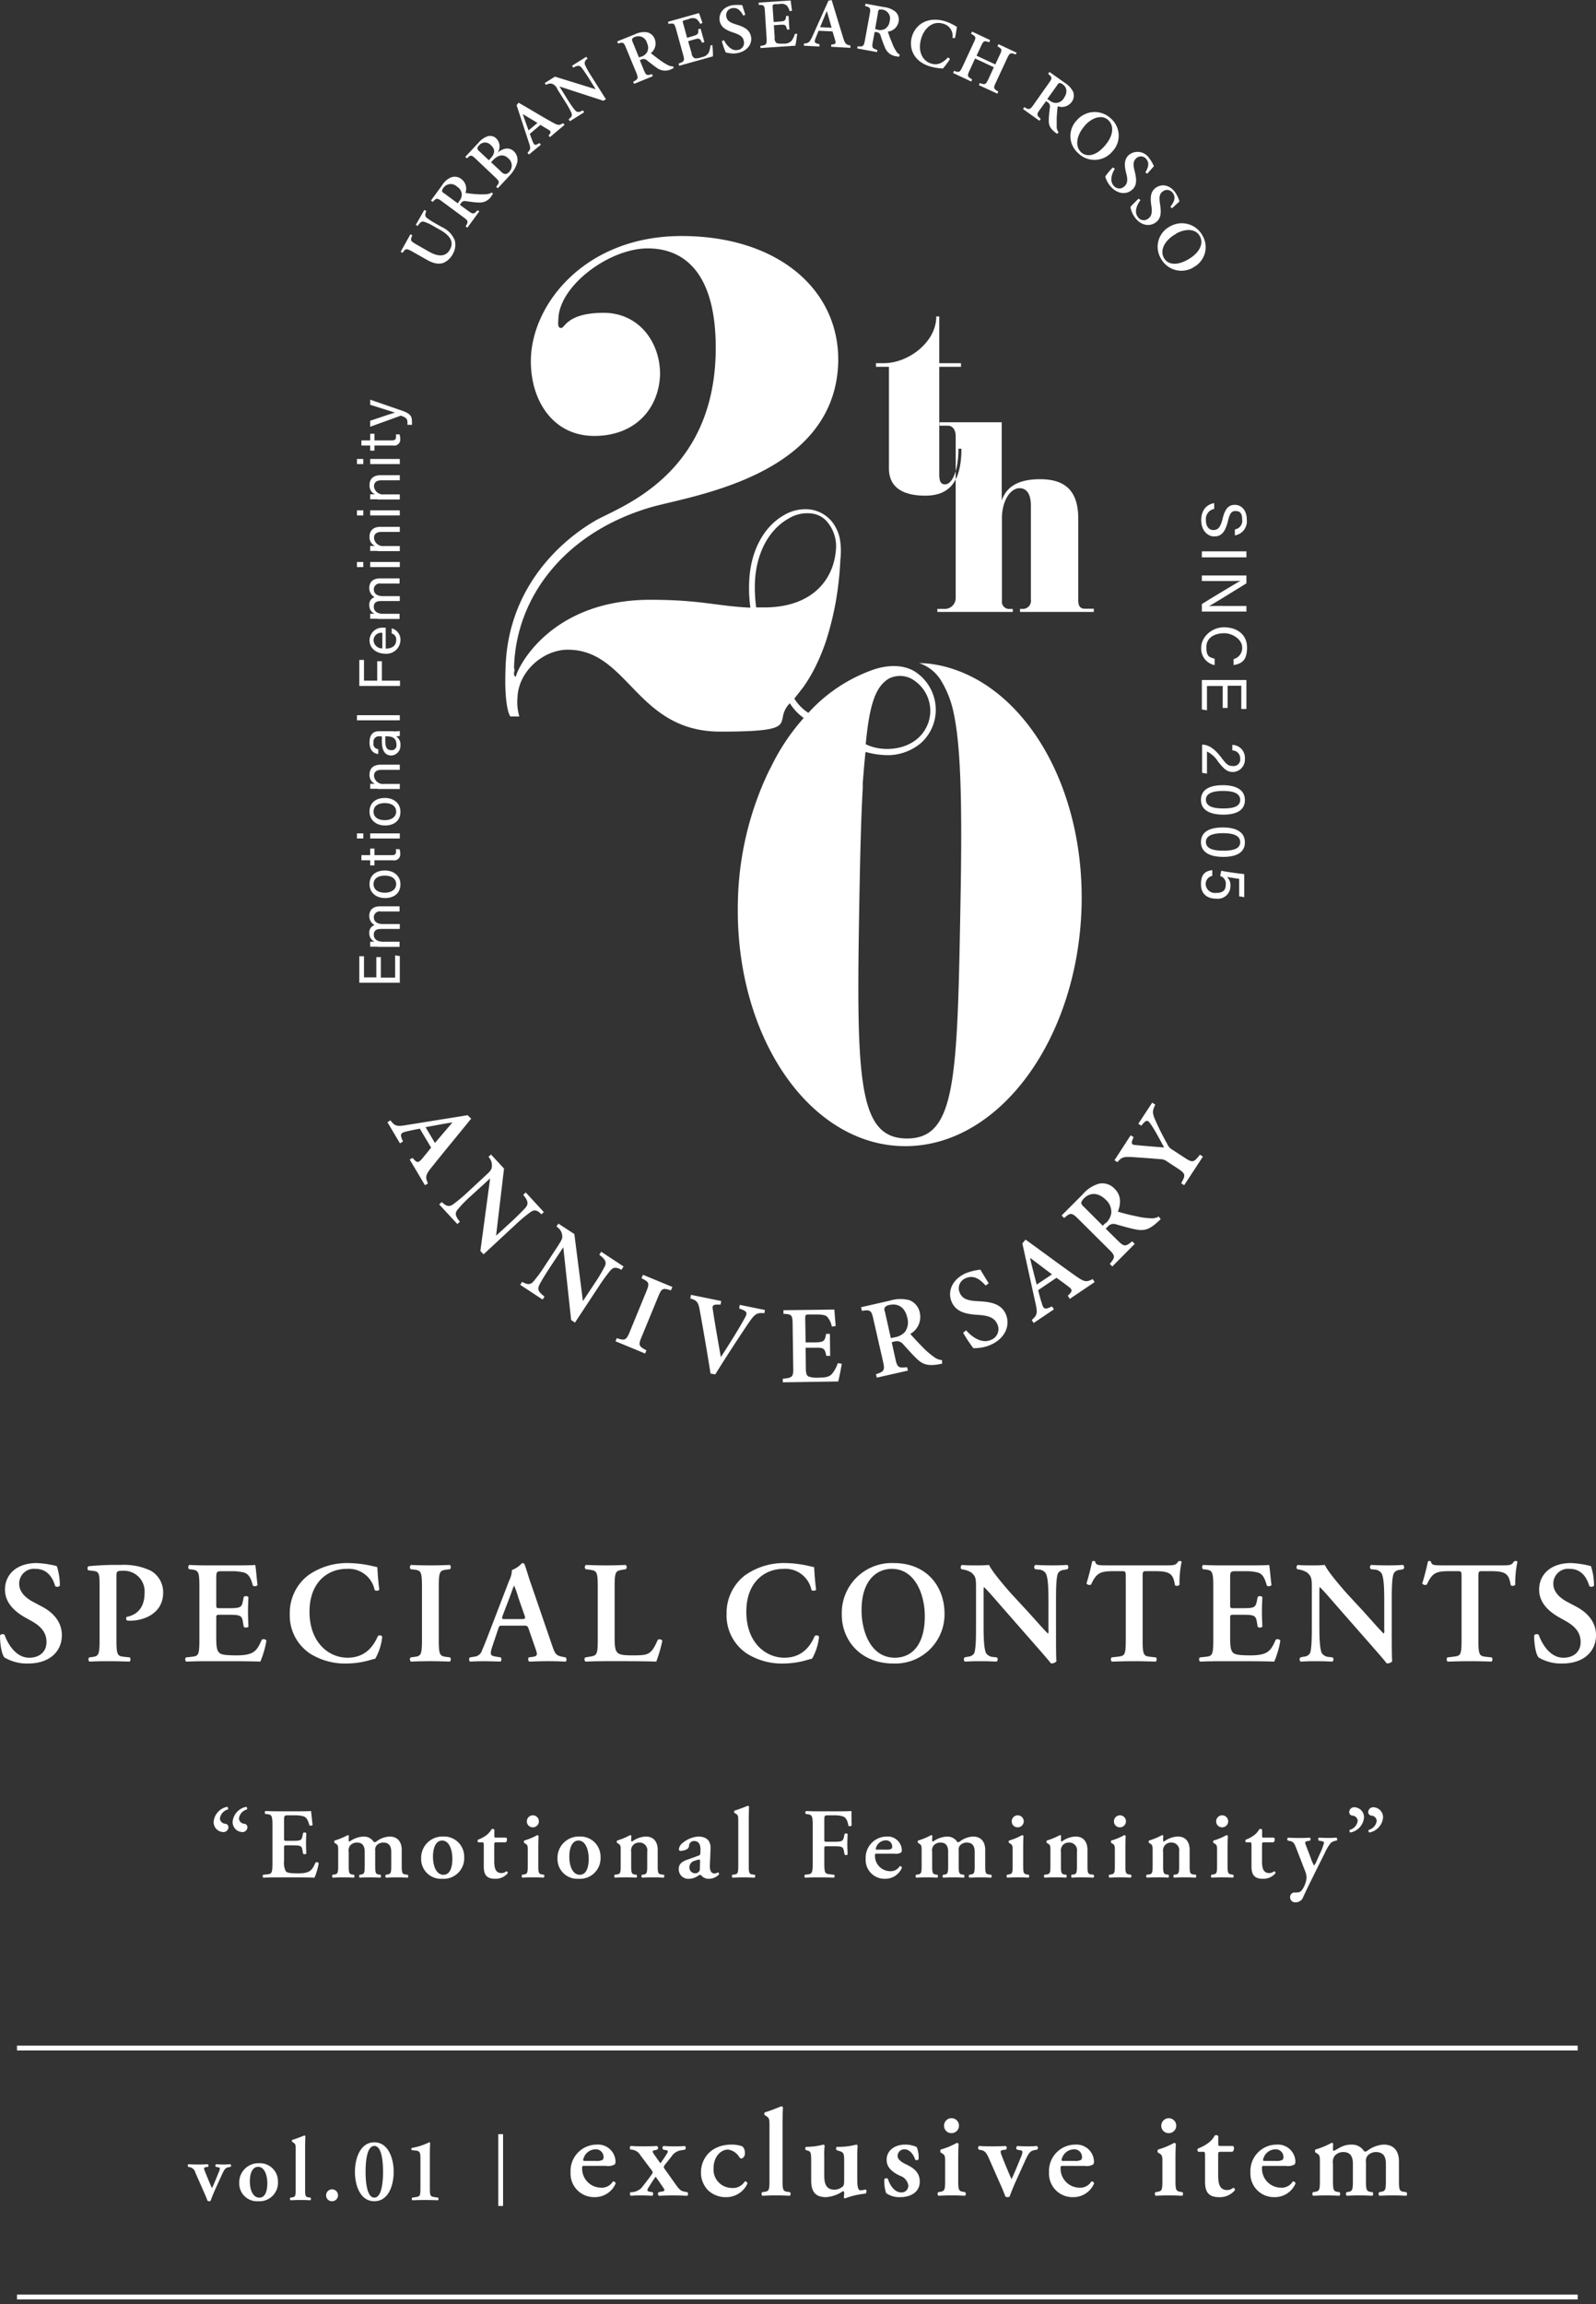
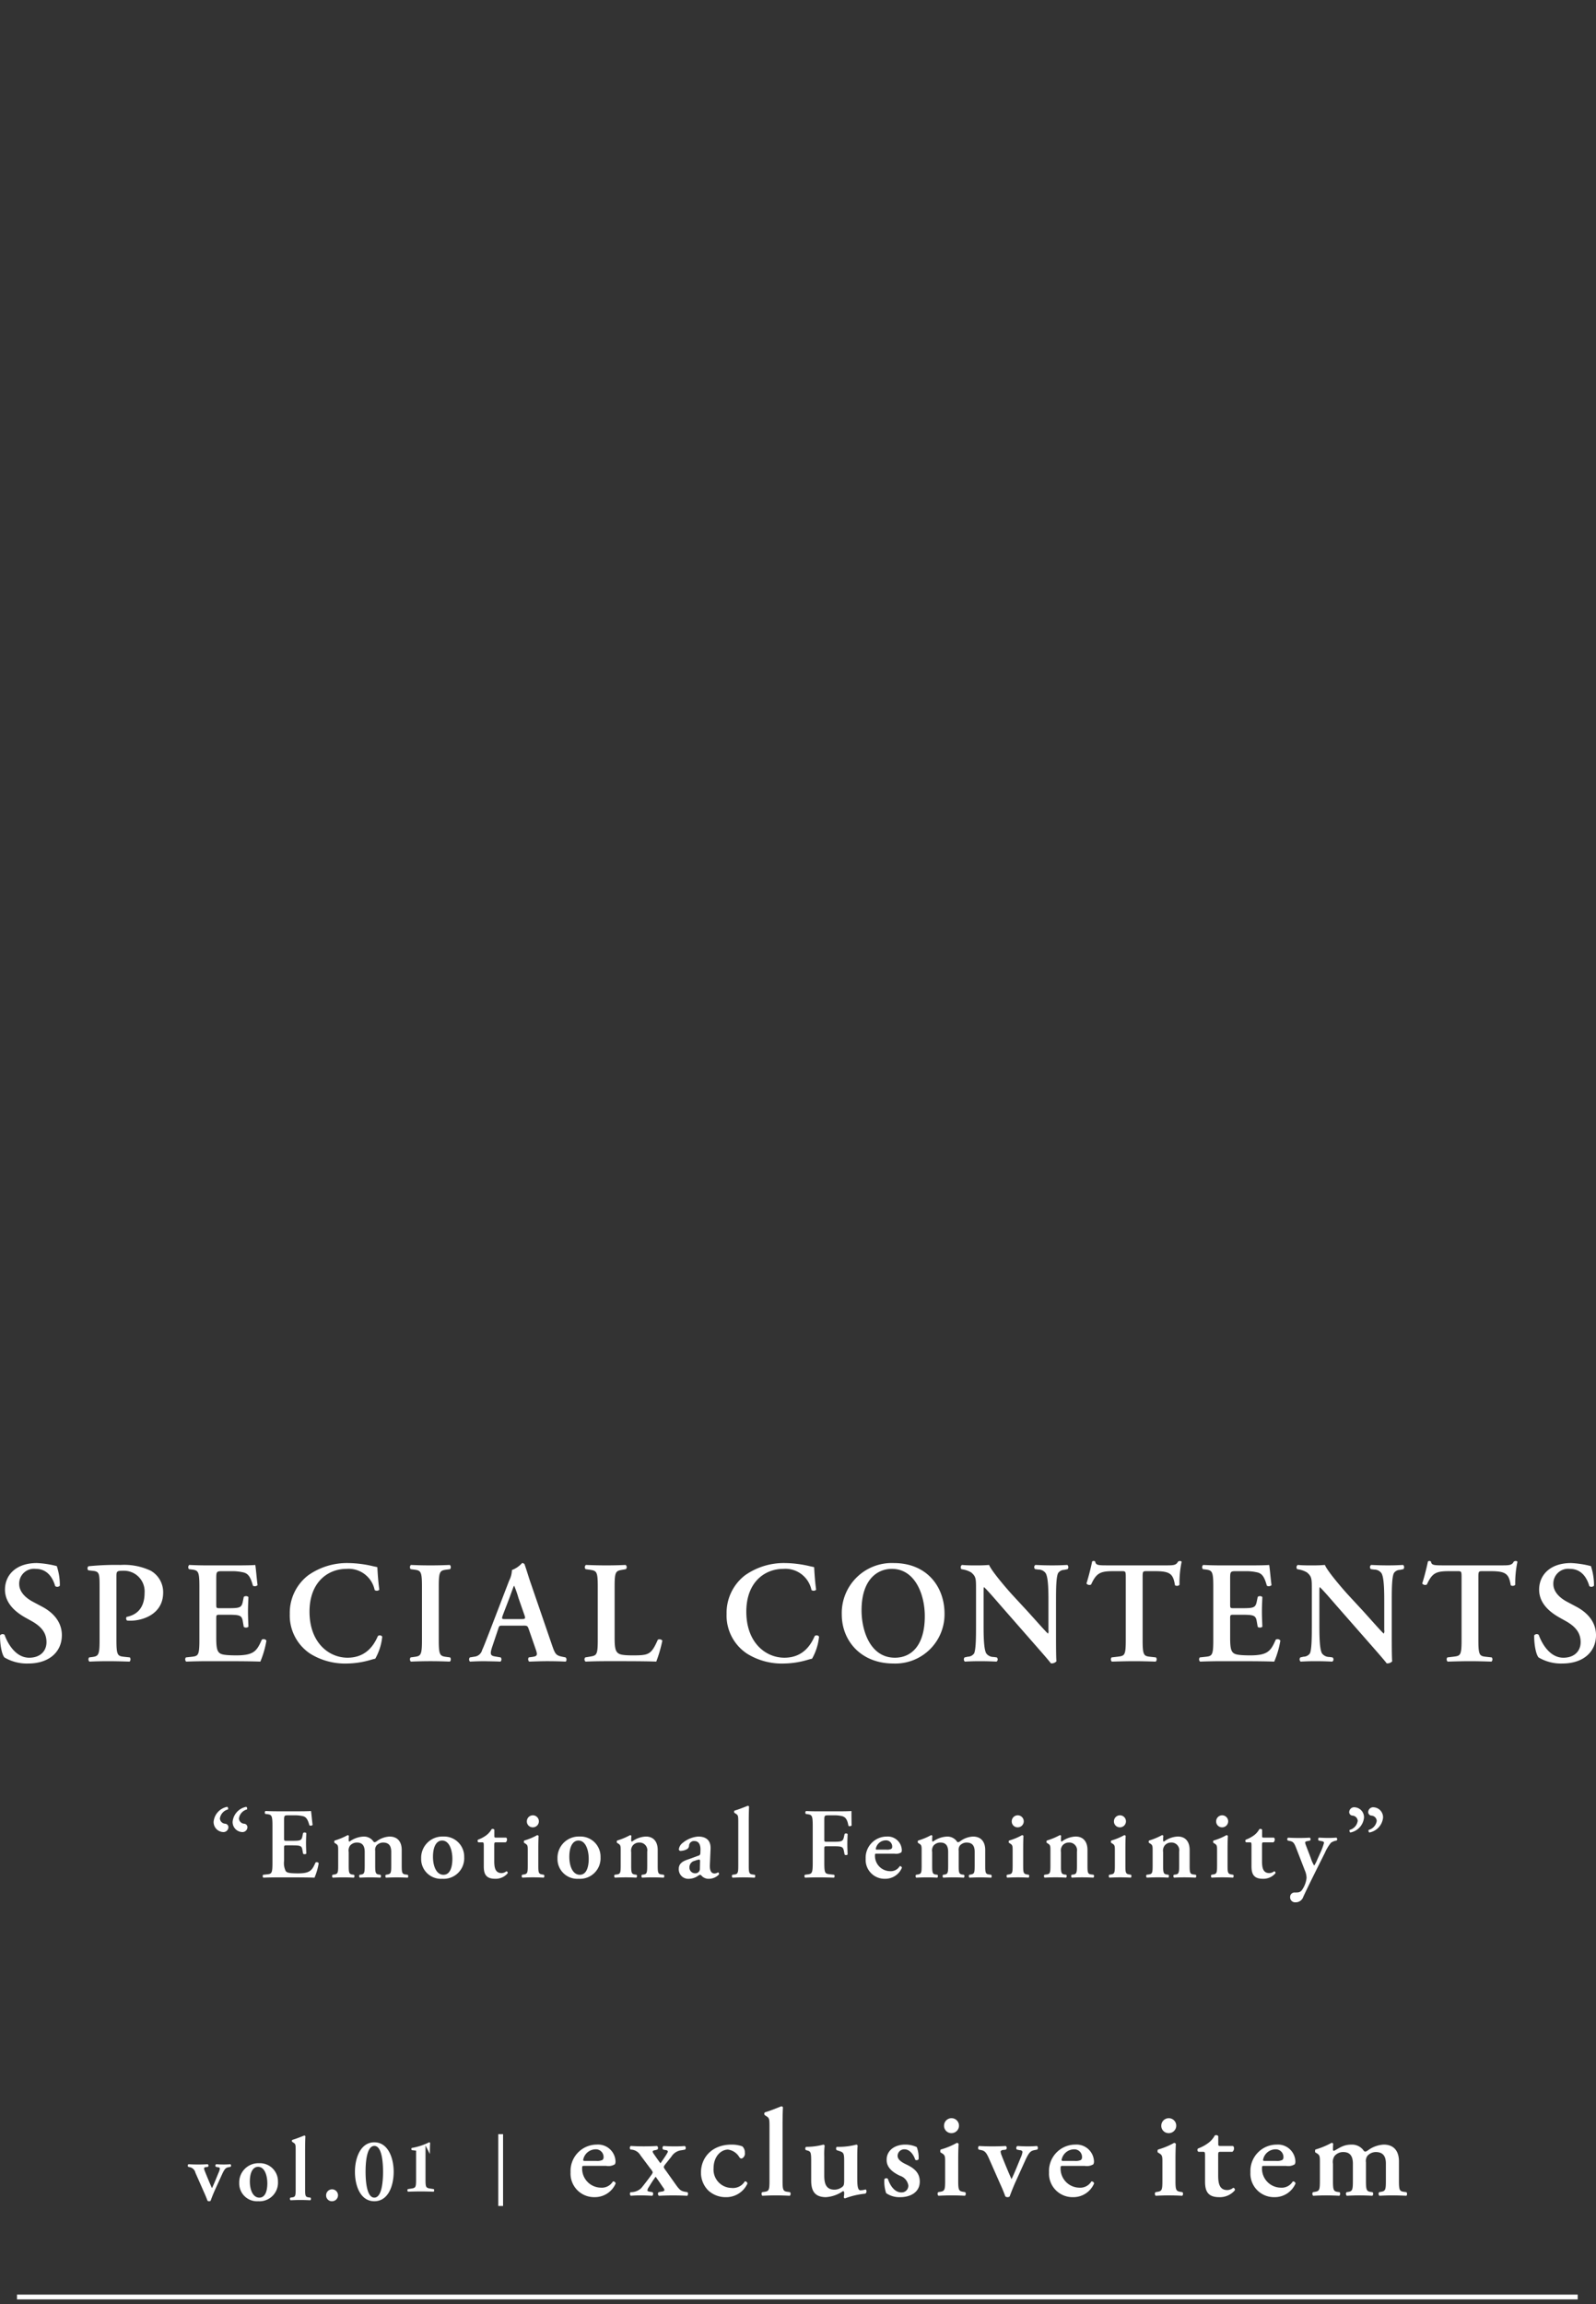
<svg xmlns="http://www.w3.org/2000/svg" id="ttl.svg" width="333.37" height="481.156" viewBox="0 0 333.37 481.156">
  <rect x="0" y="0" width="333.37" height="481.156" fill="#333333" stroke="none" />
  <defs>
    <style>
      .cls-1 {
        fill: #fff;
      }

      .cls-1, .cls-2 {
        fill-rule: evenodd;
      }

      .cls-2 {
        fill: none;
        stroke: #fff;
        stroke-width: 1px;
      }
    </style>
  </defs>
  <path id="SPECIAL_CONTENTS" data-name="SPECIAL CONTENTS" class="cls-1" d="M3084.33,559.717c4.4,0,7.03-2.455,7.03-5.91,0-3.062-2.18-4.941-4.15-5.972l-1.88-1c-2-1.061-2.88-2.425-2.88-3.7a3.089,3.089,0,0,1,3.43-3.183c2.57,0,3.63,2.031,4.09,3.607a0.731,0.731,0,0,0,.97-0.091,12.508,12.508,0,0,0-.64-4.092,20.025,20.025,0,0,0-4.15-.637c-4.43,0-6.67,2.547-6.67,5.548,0,2.728,2,4.577,4.27,5.85l1.31,0.727c2.27,1.273,3.09,2.668,3.09,4.4,0,1.849-1.3,3.243-3.61,3.243-2.97,0-4.61-3.243-5.15-4.789a0.674,0.674,0,0,0-.94.121c-0.03,1.879.36,3.971,0.91,4.607A9.161,9.161,0,0,0,3084.33,559.717Zm14.91-4.849c0,3.213-.27,3.334-1.7,3.516l-0.48.06a0.642,0.642,0,0,0,.06.879c1.21-.06,2.57-0.091,3.91-0.091s2.7,0.031,4.48.091a0.7,0.7,0,0,0,.06-0.879l-1.12-.121c-1.42-.151-1.69-0.242-1.69-3.455V541.621c0-1.182.03-1.273,1.54-1.273a4.308,4.308,0,0,1,4.34,4.607c0,2.486-1,4.487-3.76,5.032a0.61,0.61,0,0,0,.09.758,6.108,6.108,0,0,0,.76.03c2.39,0,6.79-1.273,6.79-5.88a5.155,5.155,0,0,0-2.58-4.547,13,13,0,0,0-6.34-1.213,55.648,55.648,0,0,0-6.69.273,0.6,0.6,0,0,0-.03.849l1.06,0.121c1.27,0.152,1.3.637,1.3,3.395v11.1Zm20.85,0c0,3.213-.27,3.3-1.7,3.455l-1.12.121a0.653,0.653,0,0,0,.06.879c1.36-.06,3.21-0.091,4.55-0.091h3.45c3.55,0,6.16.031,7.49,0.091a19.543,19.543,0,0,0,1.27-4.395,0.717,0.717,0,0,0-.97-0.182c-1.06,2.456-1.72,3.3-5.57,3.274-2.55-.03-3.07-0.243-3.43-0.667-0.45-.515-0.51-1.606-0.51-3.152v-3.85c0-.758.03-0.818,0.72-0.818h1.46c2.64,0,3.15.06,3.36,1.333l0.21,1.213a0.86,0.86,0,0,0,.97-0.031c-0.03-.97-0.09-2.03-0.09-3.182,0-1.122.06-2.213,0.09-3.032a0.77,0.77,0,0,0-.97-0.03l-0.21,1.031c-0.27,1.3-.72,1.333-3.36,1.333h-1.46c-0.69,0-.72-0.03-0.72-0.818v-5.123c0-1.728,0-1.788,1.3-1.788h2.03a10.142,10.142,0,0,1,2.42.273c0.97,0.272,1.43,1,1.91,2.758a0.809,0.809,0,0,0,.97-0.121c-0.18-1.3-.36-3.7-0.48-4.214-0.39.061-2.15,0.091-4.09,0.091h-5.79c-1.34,0-2.76-.03-3.91-0.091a0.633,0.633,0,0,0-.06.879l0.48,0.061c1.43,0.182,1.7.3,1.7,3.516v11.277Zm37.16-15.278-0.85-.182a23.507,23.507,0,0,0-5.25-.667,14.026,14.026,0,0,0-8.36,2.577,9.875,9.875,0,0,0-3.82,8.033,9.556,9.556,0,0,0,4.3,8.336,13.827,13.827,0,0,0,7.76,2.03,18.114,18.114,0,0,0,4.73-.727c0.34-.091.7-0.212,1.06-0.273a11.619,11.619,0,0,0,1.46-4.607,0.609,0.609,0,0,0-.91-0.122c-0.85,1.971-2.52,4.517-6.34,4.517-3.91,0-7.94-3.152-7.94-9.609,0-6.214,3.88-8.942,7.73-8.942a5.556,5.556,0,0,1,5.88,4.425,0.778,0.778,0,0,0,.97-0.06C3157.37,542.076,3157.31,540.287,3157.25,539.59Zm12.84,4c0-3.213.28-3.3,1.7-3.486l0.67-.091a0.653,0.653,0,0,0-.06-0.879c-1.34.061-2.7,0.091-4.03,0.091-1.4,0-2.76-.03-4.1-0.091a0.653,0.653,0,0,0-.06.879l0.67,0.091c1.42,0.182,1.7.273,1.7,3.486v11.277c0,3.213-.28,3.3-1.7,3.485l-0.67.091a0.653,0.653,0,0,0,.06.879c1.34-.06,2.76-0.091,4.1-0.091s2.69,0.031,4.03.091a0.653,0.653,0,0,0,.06-0.879l-0.67-.091c-1.42-.181-1.7-0.272-1.7-3.485V543.591Zm17.58,8.215c0.85,0,.97,0,1.24.818l1.43,4.123c0.45,1.273.3,1.455-.79,1.606l-0.67.091a0.7,0.7,0,0,0,.09.879c1.07-.03,2.4-0.091,3.7-0.091,1.58,0,2.7.031,3.94,0.091a0.637,0.637,0,0,0-.03-0.879l-0.45-.091c-1.55-.3-1.7-0.485-2.4-2.515l-4.36-12.7c-0.49-1.364-.88-2.789-1.37-4.153a0.6,0.6,0,0,0-.51-0.243,5.293,5.293,0,0,1-2.12,1.455,5.179,5.179,0,0,1-.58,2.213l-4.15,10.791c-0.64,1.637-1.12,2.91-1.49,3.7a1.857,1.857,0,0,1-1.66,1.395l-0.91.151a0.66,0.66,0,0,0,.03.879c1.06-.06,2-0.091,3-0.091,1.24,0.031,2.39.031,3.36,0.091a0.633,0.633,0,0,0,.06-0.879l-0.88-.151c-1.12-.182-1.51-0.243-0.91-2.031l1.22-3.638c0.27-.818.24-0.818,1.03-0.818h4.18Zm-3.7-1.364c-0.72,0-.79,0-0.48-0.879l1.36-3.547c0.52-1.424.82-2.3,0.94-2.516h0.06a21.573,21.573,0,0,1,.88,2.516l1.27,3.638c0.25,0.727.13,0.788-.72,0.788h-3.31Zm22.85-6.851c0-3.152.27-3.213,1.69-3.455l0.67-.122a0.6,0.6,0,0,0-.06-0.879c-1.33.061-2.7,0.091-4.03,0.091-1.4,0-2.76-.03-4.27-0.091a0.62,0.62,0,0,0-.07.879l0.85,0.122c1.43,0.212,1.7.3,1.7,3.455v11.277c0,3.152-.27,3.182-1.7,3.425l-0.91.151a0.6,0.6,0,0,0,.06.879c1.28-.06,2.79-0.091,4.34-0.091h3.15c3.4,0,6,.031,7.28.091a28.8,28.8,0,0,0,1.27-4.395,0.813,0.813,0,0,0-.94-0.182c-1.39,3.122-1.88,3.274-5.24,3.274-2.43,0-2.91-.243-3.28-0.667-0.45-.515-0.51-1.606-0.51-3.122v-10.64Zm41.67-4-0.85-.182a23.415,23.415,0,0,0-5.24-.667,14.035,14.035,0,0,0-8.37,2.577,9.9,9.9,0,0,0-3.82,8.033,9.541,9.541,0,0,0,4.31,8.336,13.783,13.783,0,0,0,7.76,2.03,17.942,17.942,0,0,0,4.72-.727c0.34-.091.7-0.212,1.06-0.273a11.619,11.619,0,0,0,1.46-4.607,0.609,0.609,0,0,0-.91-0.122c-0.85,1.971-2.52,4.517-6.33,4.517-3.92,0-7.95-3.152-7.95-9.609,0-6.214,3.88-8.942,7.73-8.942a5.556,5.556,0,0,1,5.88,4.425,0.777,0.777,0,0,0,.97-0.06C3248.61,542.076,3248.55,540.287,3248.49,539.59Zm16.63-.849a10.44,10.44,0,0,0-10.85,10.761c0,5.4,3.94,10.215,10.79,10.215a10.275,10.275,0,0,0,10.67-10.427C3275.73,543.773,3272.13,538.741,3265.12,538.741Zm-0.39,1.213c4.82,0,6.88,5.305,6.88,9.882,0,6.092-2.79,8.669-6.24,8.669-5.19,0-6.97-5.7-6.97-9.882C3258.4,542.167,3261.7,539.954,3264.73,539.954Zm34.29,6.881c0-2.395,0-5.032.42-5.972a1.562,1.562,0,0,1,1.3-.7l0.7-.152a0.626,0.626,0,0,0-.06-0.879c-1.09.061-1.88,0.091-3.18,0.091-1.18,0-2.31-.03-3.49-0.091a0.555,0.555,0,0,0-.06.879l0.7,0.091a1.827,1.827,0,0,1,1.51.758c0.55,0.91.58,3.7,0.58,5.972v5.911a1.137,1.137,0,0,1-.09.727c-0.3-.182-3.12-3.395-4.4-4.789l-3.03-3.274c-1.06-1.152-4.36-4.971-4.88-6.275-0.72.061-1.45,0.091-2.09,0.091-0.76,0-2.42.031-3.58-.091a0.6,0.6,0,0,0-.12.879l0.46,0.091a4.868,4.868,0,0,1,1.6.607c1.04,0.879,1,1.364,1,3.728v7.184c0,2.395,0,5.032-.39,5.972a1.619,1.619,0,0,1-1.33.7l-0.67.151a0.626,0.626,0,0,0,.06.879c1.06-.06,1.88-0.091,3.15-0.091,1.16,0,2.34.031,3.46,0.091a0.555,0.555,0,0,0,.06-0.879l-0.67-.091a1.889,1.889,0,0,1-1.54-.757c-0.52-.91-0.55-3.7-0.55-5.972v-5.911c0-1.606,0-1.94.09-1.94,0.52,0.455,1.52,1.576,3.46,3.82l7.09,8.093c2.18,2.486,2.94,3.365,3.43,4a1.382,1.382,0,0,0,1.15-.424c-0.09-.7-0.09-4.274-0.09-5.184v-7.244Zm14.57,8.033c0,3.213-.27,3.243-1.69,3.425l-1.28.151a0.658,0.658,0,0,0,.06.879c1.94-.06,3.37-0.091,4.7-0.091s2.7,0.031,4.46.091a0.653,0.653,0,0,0,.06-0.879l-1.09-.121c-1.43-.151-1.7-0.242-1.7-3.455v-13.1c0-1.274.03-1.334,0.82-1.334h1.73c3.24,0,3.82.576,4.21,2.94a0.725,0.725,0,0,0,.94-0.091,21.529,21.529,0,0,1,.45-4.819,0.471,0.471,0,0,0-.39-0.152,0.855,0.855,0,0,0-.36.121c-0.37.7-.82,0.788-2.31,0.788h-12.36c-2.07,0-2.49-.03-2.64-0.788a0.354,0.354,0,0,0-.31-0.121,0.372,0.372,0,0,0-.33.121c-0.21,1.061-.67,2.941-1.18,4.577a0.759,0.759,0,0,0,.97.213c1.12-2.456,1.94-2.789,4.73-2.789h1.7c0.78,0,.81.06,0.81,1.334v13.1Zm18.28,0c0,3.213-.27,3.3-1.69,3.455l-1.13.121a0.653,0.653,0,0,0,.06.879c1.37-.06,3.22-0.091,4.55-0.091h3.46c3.54,0,6.15.031,7.48,0.091a19.02,19.02,0,0,0,1.28-4.395,0.719,0.719,0,0,0-.97-0.182c-1.06,2.456-1.73,3.3-5.58,3.274-2.55-.03-3.06-0.243-3.43-0.667-0.45-.515-0.51-1.606-0.51-3.152v-3.85c0-.758.03-0.818,0.73-0.818h1.45c2.64,0,3.15.06,3.37,1.333l0.21,1.213a0.862,0.862,0,0,0,.97-0.031c-0.03-.97-0.09-2.03-0.09-3.182,0-1.122.06-2.213,0.09-3.032a0.771,0.771,0,0,0-.97-0.03l-0.21,1.031c-0.28,1.3-.73,1.333-3.37,1.333h-1.45c-0.7,0-.73-0.03-0.73-0.818v-5.123c0-1.728,0-1.788,1.3-1.788h2.03a10.287,10.287,0,0,1,2.43.273c0.97,0.272,1.42,1,1.91,2.758a0.811,0.811,0,0,0,.97-0.121c-0.18-1.3-.37-3.7-0.49-4.214-0.39.061-2.15,0.091-4.09,0.091h-5.79c-1.33,0-2.76-.03-3.91-0.091a0.653,0.653,0,0,0-.06.879l0.49,0.061c1.42,0.182,1.69.3,1.69,3.516v11.277Zm37.28-8.033c0-2.395,0-5.032.43-5.972a1.548,1.548,0,0,1,1.3-.7l0.7-.152a0.626,0.626,0,0,0-.06-0.879c-1.1.061-1.88,0.091-3.19,0.091-1.18,0-2.3-.03-3.48-0.091a0.544,0.544,0,0,0-.06.879l0.69,0.091a1.848,1.848,0,0,1,1.52.758c0.55,0.91.58,3.7,0.58,5.972v5.911a1.039,1.039,0,0,1-.1.727c-0.3-.182-3.12-3.395-4.39-4.789l-3.03-3.274c-1.06-1.152-4.37-4.971-4.88-6.275-0.73.061-1.46,0.091-2.09,0.091-0.76,0-2.43.031-3.58-.091a0.6,0.6,0,0,0-.12.879l0.45,0.091a4.838,4.838,0,0,1,1.61.607c1.03,0.879,1,1.364,1,3.728v7.184c0,2.395,0,5.032-.39,5.972a1.639,1.639,0,0,1-1.34.7l-0.66.151a0.608,0.608,0,0,0,.06.879c1.06-.06,1.88-0.091,3.15-0.091,1.15,0,2.33.031,3.45,0.091a0.544,0.544,0,0,0,.06-0.879l-0.66-.091a1.91,1.91,0,0,1-1.55-.757c-0.51-.91-0.54-3.7-0.54-5.972v-5.911c0-1.606,0-1.94.09-1.94,0.51,0.455,1.51,1.576,3.45,3.82l7.1,8.093c2.18,2.486,2.94,3.365,3.42,4a1.382,1.382,0,0,0,1.15-.424c-0.09-.7-0.09-4.274-0.09-5.184v-7.244Zm14.58,8.033c0,3.213-.27,3.243-1.7,3.425l-1.27.151a0.658,0.658,0,0,0,.06.879c1.94-.06,3.36-0.091,4.7-0.091s2.69,0.031,4.45.091a0.633,0.633,0,0,0,.06-0.879l-1.09-.121c-1.42-.151-1.7-0.242-1.7-3.455v-13.1c0-1.274.04-1.334,0.82-1.334h1.73c3.24,0,3.82.576,4.21,2.94a0.724,0.724,0,0,0,.94-0.091,21.575,21.575,0,0,1,.46-4.819,0.479,0.479,0,0,0-.4-0.152,0.855,0.855,0,0,0-.36.121c-0.36.7-.82,0.788-2.3,0.788h-12.37c-2.06,0-2.49-.03-2.64-0.788a0.346,0.346,0,0,0-.3-0.121,0.372,0.372,0,0,0-.33.121c-0.22,1.061-.67,2.941-1.19,4.577a0.762,0.762,0,0,0,.97.213c1.13-2.456,1.94-2.789,4.73-2.789h1.7c0.79,0,.82.06,0.82,1.334v13.1Zm21.05,4.849c4.4,0,7.03-2.455,7.03-5.91,0-3.062-2.18-4.941-4.15-5.972l-1.88-1c-2-1.061-2.88-2.425-2.88-3.7a3.089,3.089,0,0,1,3.43-3.183c2.57,0,3.63,2.031,4.09,3.607a0.731,0.731,0,0,0,.97-0.091,12.508,12.508,0,0,0-.64-4.092,20.025,20.025,0,0,0-4.15-.637c-4.43,0-6.67,2.547-6.67,5.548,0,2.728,2,4.577,4.28,5.85l1.3,0.727c2.27,1.273,3.09,2.668,3.09,4.4,0,1.849-1.3,3.243-3.61,3.243-2.97,0-4.6-3.243-5.15-4.789a0.674,0.674,0,0,0-.94.121c-0.03,1.879.36,3.971,0.91,4.607A9.161,9.161,0,0,0,3404.78,559.717Z" transform="translate(-3078.44 -212.344)" />
  <path id="_Emotional_Femininity_" data-name="“Emotional Femininity”" class="cls-1" d="M3128.93,594.908a1.037,1.037,0,0,0,1.19-.983,0.732,0.732,0,0,0-.65-0.752,1.167,1.167,0,0,1-1.12-1.087,2.277,2.277,0,0,1,1.69-1.9,0.5,0.5,0,0,0-.15-0.543,3.5,3.5,0,0,0-2.86,3.115A2.085,2.085,0,0,0,3128.93,594.908Zm-3.97,0a1.037,1.037,0,0,0,1.19-.983,0.732,0.732,0,0,0-.65-0.752,1.176,1.176,0,0,1-1.13-1.087,2.289,2.289,0,0,1,1.7-1.9,0.5,0.5,0,0,0-.15-0.543,3.5,3.5,0,0,0-2.86,3.115A2.085,2.085,0,0,0,3124.96,594.908Zm10.39,6.459c0,2.216-.19,2.279-1.17,2.383l-0.77.084a0.44,0.44,0,0,0,.04.606c0.94-.042,2.22-0.063,3.14-0.063h2.38c2.45,0,4.24.021,5.16,0.063a12.754,12.754,0,0,0,.88-3.031,0.5,0.5,0,0,0-.67-0.125c-0.73,1.693-1.19,2.278-3.84,2.257-1.76-.021-2.12-0.167-2.37-0.46a3.753,3.753,0,0,1-.35-2.174v-2.655c0-.522.02-0.564,0.5-0.564h1c1.82,0,2.18.042,2.32,0.92l0.15,0.836a0.6,0.6,0,0,0,.67-0.021c-0.02-.669-0.06-1.4-0.06-2.2,0-.773.04-1.526,0.06-2.09a0.531,0.531,0,0,0-.67-0.021l-0.15.711c-0.18.9-.5,0.919-2.32,0.919h-1c-0.48,0-.5-0.021-0.5-0.564V592.65c0-1.191,0-1.233.9-1.233h1.4a7.036,7.036,0,0,1,1.67.188c0.67,0.188.98,0.69,1.32,1.9a0.563,0.563,0,0,0,.67-0.083c-0.13-.9-0.26-2.551-0.34-2.906-0.27.042-1.48,0.063-2.82,0.063h-3.99c-0.92,0-1.91-.021-2.7-0.063a0.44,0.44,0,0,0-.04.606l0.33,0.042c0.98,0.125,1.17.209,1.17,2.425v7.776Zm13.73,0.523c0,1.547-.08,1.756-0.79,1.881l-0.38.063a0.44,0.44,0,0,0,.04.606c0.8-.042,1.49-0.063,2.18-0.063,0.77,0,1.48.021,2.21,0.063a0.44,0.44,0,0,0,.04-0.606l-0.31-.042c-0.71-.1-0.79-0.355-0.79-1.9v-2.8a1.8,1.8,0,0,1,.27-1.338,1.867,1.867,0,0,1,1.48-.648c1.21,0,1.59.836,1.59,1.944v2.843c0,1.547-.08,1.8-0.79,1.9l-0.28.042a0.451,0.451,0,0,0,.05.606c0.69-.042,1.4-0.063,2.09-0.063,0.77,0,1.46.021,2.19,0.063a0.44,0.44,0,0,0,.04-0.606l-0.31-.042c-0.71-.1-0.8-0.355-0.8-1.9v-3.073a1.483,1.483,0,0,1,.26-1.087,1.874,1.874,0,0,1,1.4-.627c1.31,0,1.69.836,1.69,1.944v2.843c0,1.547-.08,1.756-0.79,1.881l-0.34.063a0.45,0.45,0,0,0,.04.606q1.125-.063,2.16-0.063c0.77,0,1.48.021,2.38,0.063a0.5,0.5,0,0,0,0-.606l-0.46-.063c-0.71-.1-0.8-0.334-0.8-1.881v-3.24c0-1.631-.79-2.8-2.55-2.8a4.838,4.838,0,0,0-2.67.983,1.235,1.235,0,0,1-.46.209,0.621,0.621,0,0,1-.34-0.314,2.4,2.4,0,0,0-1.88-.878,5.318,5.318,0,0,0-2.99,1.046,0.179,0.179,0,0,1-.18-0.209c0-.168,0-0.565.04-0.962a0.292,0.292,0,0,0-.27-0.167,13.693,13.693,0,0,1-2.72,1.129,0.513,0.513,0,0,0-.02.48l0.25,0.147c0.52,0.313.52,0.564,0.52,1.5v3.073Zm21.91-6.042a4.441,4.441,0,0,0-4.58,4.558,4.13,4.13,0,0,0,4.41,4.264,4.291,4.291,0,0,0,4.58-4.515A4.2,4.2,0,0,0,3170.99,595.848Zm-2.11,4.244c0-2.32.83-3.407,1.9-3.407,1.55,0,2.15,2.069,2.15,3.825,0,1.61-.42,3.324-1.86,3.324C3169.57,603.834,3168.88,601.994,3168.88,600.092Zm15.18-3.031a0.684,0.684,0,0,0,.28-0.544,0.471,0.471,0,0,0-.17-0.439h-2.07c-0.4,0-.4-0.062-0.4-0.4v-1.254a0.44,0.44,0,0,0-.58-0.105,4.073,4.073,0,0,1-1.15,1.3,6.623,6.623,0,0,1-1.66.877,0.35,0.35,0,0,0,.07.565h0.73c0.33,0,.38.021,0.38,0.752v4.244c0,1.463.35,2.613,2.34,2.613a3.282,3.282,0,0,0,2.65-1.15,0.326,0.326,0,0,0-.27-0.418,1.61,1.61,0,0,1-1,.377c-1.34,0-1.53-1.171-1.53-2.488v-3.219c0-.669.02-0.711,0.4-0.711h1.98Zm6.82,1.212c0-.857.02-1.86,0.06-2.55a0.385,0.385,0,0,0-.29-0.167,12.476,12.476,0,0,1-2.72,1.129,0.579,0.579,0,0,0-.02.48l0.25,0.147c0.52,0.313.52,0.564,0.52,1.5v3.073c0,1.547-.08,1.756-0.79,1.881l-0.38.063a0.45,0.45,0,0,0,.04.606c0.8-.042,1.51-0.063,2.2-0.063,0.77,0,1.48.021,2.26,0.063a0.461,0.461,0,0,0,.04-0.606l-0.38-.063c-0.71-.125-0.79-0.334-0.79-1.881v-3.617Zm-1.11-4.348a1.254,1.254,0,1,0-1.28-1.254A1.222,1.222,0,0,0,3189.77,593.925Zm9.7,1.923a4.441,4.441,0,0,0-4.58,4.558,4.13,4.13,0,0,0,4.41,4.264,4.291,4.291,0,0,0,4.58-4.515A4.2,4.2,0,0,0,3199.47,595.848Zm-2.11,4.244c0-2.32.83-3.407,1.9-3.407,1.55,0,2.15,2.069,2.15,3.825,0,1.61-.42,3.324-1.86,3.324C3198.05,603.834,3197.36,601.994,3197.36,600.092Zm12.92-1a1.8,1.8,0,0,1,.3-1.338,1.707,1.707,0,0,1,1.38-.648,1.608,1.608,0,0,1,1.67,1.9v2.885c0,1.547-.08,1.8-0.8,1.9l-0.31.042a0.45,0.45,0,0,0,.04.606c0.73-.042,1.45-0.063,2.13-0.063,0.78,0,1.49.021,2.37,0.063a0.45,0.45,0,0,0,.04-0.606l-0.48-.063c-0.71-.083-0.8-0.334-0.8-1.881v-3.24c0-1.631-.79-2.8-2.48-2.8a5.124,5.124,0,0,0-2.87,1.046,0.186,0.186,0,0,1-.19-0.209,7.874,7.874,0,0,1,.05-0.962,0.308,0.308,0,0,0-.28-0.167,13.845,13.845,0,0,1-2.71,1.129,0.513,0.513,0,0,0-.02.48l0.25,0.147c0.52,0.313.52,0.564,0.52,1.5v3.073c0,1.547-.08,1.777-0.8,1.881l-0.46.063a0.451,0.451,0,0,0,.05.606c0.87-.042,1.59-0.063,2.25-0.063,0.78,0,1.49.021,2.22,0.063a0.44,0.44,0,0,0,.04-0.606l-0.31-.042c-0.71-.1-0.8-0.355-0.8-1.9v-2.8Zm16.58-.627c0.09-1.84-.94-2.614-2.59-2.614a5.762,5.762,0,0,0-3.22,1.317,1.973,1.973,0,0,0-.81,1.338,0.338,0.338,0,0,0,.4.335,2.836,2.836,0,0,0,1.33-.376,0.893,0.893,0,0,0,.4-0.753,1.023,1.023,0,0,1,1.11-.92c1.02,0,1.32.92,1.27,1.986l-0.02.544a0.537,0.537,0,0,1-.48.543c-0.77.293-1.57,0.585-2.3,0.836-1.44.5-1.73,1.192-1.73,1.944a1.979,1.979,0,0,0,2.13,2.028,3.411,3.411,0,0,0,1.78-.543,1.715,1.715,0,0,1,.56-0.293,0.621,0.621,0,0,1,.34.251,1.979,1.979,0,0,0,1.5.585,2.881,2.881,0,0,0,2.09-.92,0.34,0.34,0,0,0-.19-0.418,1.863,1.863,0,0,1-.71.23c-0.75,0-1.06-.627-1-1.839Zm-2.23,4.055a0.93,0.93,0,0,1-1.01,1,1.174,1.174,0,0,1-1.17-1.212,1.382,1.382,0,0,1,1.13-1.4,3.529,3.529,0,0,1,.92-0.251c0.11,0,.17.126,0.17,0.356Zm8.02-.627c0,1.547-.09,1.777-0.8,1.881l-0.44.063a0.451,0.451,0,0,0,.05.606c0.85-.042,1.56-0.063,2.25-0.063,0.78,0,1.49.021,2.34,0.063a0.451,0.451,0,0,0,.05-0.606l-0.46-.063c-0.71-.1-0.8-0.334-0.8-1.881v-9.261c0-.9.02-2.2,0.06-3.031a0.271,0.271,0,0,0-.29-0.167c-0.83.334-1.92,0.773-2.74,1a0.345,0.345,0,0,0,0,.481l0.23,0.146c0.53,0.335.55,0.46,0.55,1.861v8.968Zm16.74-11.309c-0.92,0-1.86-.021-2.59-0.063a0.451,0.451,0,0,0-.05.606l0.28,0.042c0.98,0.146,1.17.209,1.17,2.425v7.776c0,2.216-.19,2.279-1.17,2.4l-0.46.063a0.44,0.44,0,0,0,.04.606q1.44-.063,2.82-0.063c0.92,0,1.86.021,3.2,0.063a0.44,0.44,0,0,0,.04-0.606l-0.88-.1c-0.98-.125-1.17-0.146-1.17-2.362v-2.926c0-.523.02-0.565,0.5-0.565h1.24c1.82,0,2.15.042,2.34,0.92l0.16,0.815a0.478,0.478,0,0,0,.63-0.021c-0.02-.648-0.06-1.4-0.06-2.174s0.04-1.547.06-2.09a0.481,0.481,0,0,0-.63-0.021l-0.16.711c-0.21.878-.52,0.919-2.34,0.919h-1.24c-0.48,0-.5-0.041-0.5-0.564v-3.742c0-1.17,0-1.212.88-1.212h1.07a6.673,6.673,0,0,1,1.75.167c0.8,0.209,1.13.815,1.34,2.028a0.553,0.553,0,0,0,.67-0.084c-0.04-.982-0.04-2.55-0.04-3.01-0.44.042-1.61,0.063-2.95,0.063h-3.95Zm15.87,8.842a2.052,2.052,0,0,0,1.44-.272,0.892,0.892,0,0,0,.11-0.48,2.935,2.935,0,0,0-3.14-2.823,4.42,4.42,0,0,0-4.41,4.641,3.949,3.949,0,0,0,4.04,4.181,3.768,3.768,0,0,0,3.53-2.3,0.4,0.4,0,0,0-.46-0.335,2.166,2.166,0,0,1-2.01,1.045,3.192,3.192,0,0,1-3.15-3.386c0-.251.04-0.272,0.44-0.272h3.61Zm-3.59-.836c-0.25,0-.3-0.063-0.3-0.146a2.145,2.145,0,0,1,2.05-1.8A1.288,1.288,0,0,1,3264.8,598a0.516,0.516,0,0,1-.21.439,2.154,2.154,0,0,1-1.02.146h-1.9Zm9.28,3.3c0,1.547-.08,1.756-0.79,1.881l-0.38.063a0.461,0.461,0,0,0,.04.606c0.8-.042,1.49-0.063,2.18-0.063,0.77,0,1.48.021,2.21,0.063a0.451,0.451,0,0,0,.05-0.606l-0.32-.042c-0.71-.1-0.79-0.355-0.79-1.9v-2.8a1.8,1.8,0,0,1,.27-1.338,1.867,1.867,0,0,1,1.48-.648c1.22,0,1.59.836,1.59,1.944v2.843c0,1.547-.08,1.8-0.79,1.9l-0.27.042a0.44,0.44,0,0,0,.04.606c0.69-.042,1.4-0.063,2.09-0.063,0.77,0,1.46.021,2.19,0.063a0.44,0.44,0,0,0,.04-0.606l-0.31-.042c-0.71-.1-0.79-0.355-0.79-1.9v-3.073a1.488,1.488,0,0,1,.25-1.087,1.874,1.874,0,0,1,1.4-.627c1.32,0,1.69.836,1.69,1.944v2.843c0,1.547-.08,1.756-0.79,1.881l-0.34.063a0.461,0.461,0,0,0,.04.606c0.76-.042,1.47-0.063,2.16-0.063,0.77,0,1.48.021,2.38,0.063a0.5,0.5,0,0,0,0-.606l-0.46-.063c-0.71-.1-0.79-0.334-0.79-1.881v-3.24c0-1.631-.8-2.8-2.55-2.8a4.84,4.84,0,0,0-2.68.983,1.235,1.235,0,0,1-.46.209,0.612,0.612,0,0,1-.33-0.314,2.438,2.438,0,0,0-1.89-.878,5.259,5.259,0,0,0-2.98,1.046,0.181,0.181,0,0,1-.19-0.209c0-.168,0-0.565.04-0.962a0.292,0.292,0,0,0-.27-0.167,13.693,13.693,0,0,1-2.72,1.129,0.579,0.579,0,0,0-.02.48l0.25,0.147c0.52,0.313.52,0.564,0.52,1.5v3.073Zm21.21-3.617c0-.857.02-1.86,0.06-2.55a0.385,0.385,0,0,0-.29-0.167,12.476,12.476,0,0,1-2.72,1.129,0.513,0.513,0,0,0-.02.48l0.25,0.147c0.52,0.313.52,0.564,0.52,1.5v3.073c0,1.547-.08,1.756-0.79,1.881l-0.38.063a0.44,0.44,0,0,0,.04.606c0.8-.042,1.51-0.063,2.2-0.063,0.77,0,1.48.021,2.25,0.063a0.451,0.451,0,0,0,.05-0.606l-0.38-.063c-0.71-.125-0.79-0.334-0.79-1.881v-3.617Zm-1.11-4.348a1.254,1.254,0,1,0-1.28-1.254A1.222,1.222,0,0,0,3291.05,593.925Zm9,5.164a1.8,1.8,0,0,1,.29-1.338,1.707,1.707,0,0,1,1.38-.648,1.608,1.608,0,0,1,1.67,1.9v2.885c0,1.547-.08,1.8-0.79,1.9l-0.32.042a0.461,0.461,0,0,0,.04.606c0.74-.042,1.45-0.063,2.14-0.063,0.77,0,1.48.021,2.36,0.063a0.44,0.44,0,0,0,.04-0.606l-0.48-.063c-0.71-.083-0.79-0.334-0.79-1.881v-3.24c0-1.631-.8-2.8-2.49-2.8a5.151,5.151,0,0,0-2.87,1.046,0.179,0.179,0,0,1-.18-0.209c0-.168,0-0.565.04-0.962a0.292,0.292,0,0,0-.27-0.167,14.211,14.211,0,0,1-2.72,1.129,0.513,0.513,0,0,0-.02.48l0.25,0.147c0.52,0.313.52,0.564,0.52,1.5v3.073c0,1.547-.08,1.777-0.79,1.881l-0.46.063a0.44,0.44,0,0,0,.04.606c0.88-.042,1.59-0.063,2.26-0.063,0.77,0,1.48.021,2.21,0.063a0.44,0.44,0,0,0,.04-0.606l-0.31-.042c-0.71-.1-0.79-0.355-0.79-1.9v-2.8Zm13.46-.816c0-.857.02-1.86,0.06-2.55a0.385,0.385,0,0,0-.29-0.167,12.693,12.693,0,0,1-2.72,1.129,0.513,0.513,0,0,0-.02.48l0.25,0.147c0.52,0.313.52,0.564,0.52,1.5v3.073c0,1.547-.08,1.756-0.79,1.881l-0.38.063a0.44,0.44,0,0,0,.04.606c0.8-.042,1.51-0.063,2.2-0.063,0.77,0,1.48.021,2.25,0.063a0.451,0.451,0,0,0,.05-0.606l-0.38-.063c-0.71-.125-0.79-0.334-0.79-1.881v-3.617Zm-1.11-4.348a1.254,1.254,0,1,0-1.28-1.254A1.222,1.222,0,0,0,3312.4,593.925Zm8.99,5.164a1.8,1.8,0,0,1,.3-1.338,1.707,1.707,0,0,1,1.38-.648,1.608,1.608,0,0,1,1.67,1.9v2.885c0,1.547-.08,1.8-0.79,1.9l-0.32.042a0.461,0.461,0,0,0,.04.606c0.74-.042,1.45-0.063,2.14-0.063,0.77,0,1.48.021,2.36,0.063a0.44,0.44,0,0,0,.04-0.606l-0.48-.063c-0.71-.083-0.8-0.334-0.8-1.881v-3.24c0-1.631-.79-2.8-2.48-2.8a5.151,5.151,0,0,0-2.87,1.046,0.186,0.186,0,0,1-.19-0.209,7.874,7.874,0,0,1,.05-0.962,0.308,0.308,0,0,0-.28-0.167,13.845,13.845,0,0,1-2.71,1.129,0.513,0.513,0,0,0-.02.48l0.25,0.147c0.52,0.313.52,0.564,0.52,1.5v3.073c0,1.547-.08,1.777-0.79,1.881l-0.46.063a0.44,0.44,0,0,0,.04.606c0.88-.042,1.59-0.063,2.26-0.063,0.77,0,1.48.021,2.21,0.063a0.44,0.44,0,0,0,.04-0.606l-0.31-.042c-0.71-.1-0.8-0.355-0.8-1.9v-2.8Zm13.46-.816c0-.857.03-1.86,0.07-2.55a0.405,0.405,0,0,0-.3-0.167,12.366,12.366,0,0,1-2.71,1.129,0.513,0.513,0,0,0-.02.48l0.25,0.147c0.52,0.313.52,0.564,0.52,1.5v3.073c0,1.547-.08,1.756-0.79,1.881l-0.38.063a0.44,0.44,0,0,0,.04.606c0.79-.042,1.51-0.063,2.2-0.063,0.77,0,1.48.021,2.25,0.063a0.451,0.451,0,0,0,.05-0.606l-0.38-.063c-0.71-.125-0.8-0.334-0.8-1.881v-3.617Zm-1.1-4.348a1.254,1.254,0,1,0-1.28-1.254A1.222,1.222,0,0,0,3333.75,593.925Zm10.68,3.136a0.651,0.651,0,0,0,.27-0.544,0.45,0.45,0,0,0-.17-0.439h-2.07c-0.39,0-.39-0.062-0.39-0.4v-1.254a0.453,0.453,0,0,0-.59-0.105,3.849,3.849,0,0,1-1.15,1.3,6.722,6.722,0,0,1-1.65.877,0.344,0.344,0,0,0,.06.565h0.73c0.34,0,.38.021,0.38,0.752v4.244c0,1.463.36,2.613,2.34,2.613a3.289,3.289,0,0,0,2.66-1.15,0.331,0.331,0,0,0-.27-0.418,1.637,1.637,0,0,1-1.01.377c-1.34,0-1.52-1.171-1.52-2.488v-3.219c0-.669.02-0.711,0.39-0.711h1.99Zm4.64,12.522a1.654,1.654,0,0,0,1.59-1.129c0.88-1.923,2.74-5.644,3.45-7.066l1.07-2.132a9.032,9.032,0,0,1,1.27-2.111,2.723,2.723,0,0,1,1.19-.46,0.406,0.406,0,0,0-.06-0.607c-0.56.042-1.13,0.063-1.67,0.063-0.46,0-1.24-.021-1.99-0.063a0.441,0.441,0,0,0-.04.607l0.71,0.146c0.31,0.063.4,0.167,0.4,0.355a12.319,12.319,0,0,1-.75,2.028l-0.63,1.4a6.435,6.435,0,0,1-.67,1.3,6.815,6.815,0,0,1-.71-1.589l-0.92-2.4c-0.36-.92-0.34-1,0.15-1.108l0.62-.125a0.441,0.441,0,0,0-.04-0.607c-0.71.042-1.48,0.063-2.22,0.063-0.77,0-1.63-.021-2.32-0.063a0.381,0.381,0,0,0-.06.607l0.42,0.083c0.79,0.167.94,0.481,1.44,1.777l1.7,4.39a4.036,4.036,0,0,1,.35,1.547,5.325,5.325,0,0,1-1.02,2.613,1.181,1.181,0,0,1-.88.418l-0.46.021a0.926,0.926,0,0,0-1.07.941A1.045,1.045,0,0,0,3349.07,609.583Zm16.35-19.839a1.037,1.037,0,0,0-1.19.983,0.739,0.739,0,0,0,.65.752,1.176,1.176,0,0,1,1.13,1.087,2.292,2.292,0,0,1-1.69,1.9,0.477,0.477,0,0,0,.14.543,3.51,3.51,0,0,0,2.87-3.114A2.086,2.086,0,0,0,3365.42,589.744Zm-3.97,0a1.037,1.037,0,0,0-1.19.983,0.732,0.732,0,0,0,.65.752,1.176,1.176,0,0,1,1.13,1.087,2.289,2.289,0,0,1-1.7,1.9,0.5,0.5,0,0,0,.15.543,3.5,3.5,0,0,0,2.86-3.114A2.078,2.078,0,0,0,3361.45,589.744Z" transform="translate(-3078.44 -212.344)" />
-   <path id="vol.01" class="cls-1" d="M3124.81,666.418c0.58-1.28.84-1.412,1.41-1.524l0.37-.076a0.36,0.36,0,0,0-.03-0.545c-0.42.037-.89,0.056-1.38,0.056-0.54,0-1.01-.019-1.58-0.056a0.349,0.349,0,0,0-.07.545l0.45,0.094a0.373,0.373,0,0,1,.39.245,2.875,2.875,0,0,1-.26.847c-0.49,1.185-.94,2.333-1.39,3.274-0.28-.565-1.24-2.9-1.51-3.594a1.858,1.858,0,0,1-.15-0.6,0.5,0.5,0,0,1,.47-0.207l0.34-.057a0.342,0.342,0,0,0-.04-0.545c-0.65.037-1.22,0.056-2.07,0.056-0.65,0-1.31-.019-1.97-0.056a0.406,0.406,0,0,0-.04.545l0.36,0.076a1.528,1.528,0,0,1,1.15,1.166l1.8,4.083c0.23,0.489.53,1.223,0.72,1.75a0.526,0.526,0,0,0,.34.113,0.455,0.455,0,0,0,.32-0.113c0.22-.64.58-1.524,0.88-2.2Zm7.72-2.352a4,4,0,0,0-4.12,4.1,3.718,3.718,0,0,0,3.97,3.838,3.861,3.861,0,0,0,4.12-4.064A3.775,3.775,0,0,0,3132.53,664.066Zm-1.9,3.819c0-2.088.75-3.067,1.71-3.067,1.4,0,1.94,1.863,1.94,3.444,0,1.448-.37,2.991-1.67,2.991C3131.25,671.253,3130.63,669.6,3130.63,667.885Zm9.57,1.618c0,1.393-.08,1.6-0.72,1.694l-0.39.056a0.4,0.4,0,0,0,.04.546c0.77-.038,1.41-0.057,2.03-0.057,0.69,0,1.33.019,2.1,0.057a0.4,0.4,0,0,0,.04-0.546l-0.41-.056c-0.64-.094-0.72-0.3-0.72-1.694v-8.335c0-.809.02-1.976,0.06-2.728a0.252,0.252,0,0,0-.26-0.151c-0.76.3-1.73,0.7-2.47,0.9a0.305,0.305,0,0,0,0,.433l0.21,0.132c0.47,0.3.49,0.414,0.49,1.675V669.5Zm7.6,2.5a1.242,1.242,0,1,0-1.24-1.242A1.209,1.209,0,0,0,3147.8,672.006Zm8.83-12.306c-2.9,0-4.05,3.312-4.05,6.153,0,2.954,1.15,6.153,4.05,6.153s4.04-3.2,4.04-6.153C3160.67,663.012,3159.52,659.7,3156.63,659.7Zm0,0.753c1.63,0,1.82,3.632,1.82,5.4s-0.19,5.4-1.82,5.4-1.83-3.631-1.83-5.4S3154.99,660.453,3156.63,660.453Zm11.6,1.694c0-.753.02-1.882,0.06-2.277a0.233,0.233,0,0,0-.21-0.17,13.1,13.1,0,0,1-3.65,1.186,0.378,0.378,0,0,0,.02.451l0.9,0.1c0.85,0.094.91,0.545,0.91,1.787v5.965c0,1.806-.08,1.825-1.21,1.994l-0.51.075a0.386,0.386,0,0,0,.04.546c0.9-.038,1.77-0.057,2.73-0.057,0.83,0,1.71.019,2.6,0.057a0.377,0.377,0,0,0,.03-0.546l-0.5-.075c-1.13-.169-1.21-0.188-1.21-1.994v-7.037Z" transform="translate(-3078.44 -212.344)" />
+   <path id="vol.01" class="cls-1" d="M3124.81,666.418c0.58-1.28.84-1.412,1.41-1.524l0.37-.076a0.36,0.36,0,0,0-.03-0.545c-0.42.037-.89,0.056-1.38,0.056-0.54,0-1.01-.019-1.58-0.056a0.349,0.349,0,0,0-.07.545l0.45,0.094a0.373,0.373,0,0,1,.39.245,2.875,2.875,0,0,1-.26.847c-0.49,1.185-.94,2.333-1.39,3.274-0.28-.565-1.24-2.9-1.51-3.594a1.858,1.858,0,0,1-.15-0.6,0.5,0.5,0,0,1,.47-0.207l0.34-.057a0.342,0.342,0,0,0-.04-0.545c-0.65.037-1.22,0.056-2.07,0.056-0.65,0-1.31-.019-1.97-0.056a0.406,0.406,0,0,0-.04.545l0.36,0.076a1.528,1.528,0,0,1,1.15,1.166l1.8,4.083c0.23,0.489.53,1.223,0.72,1.75a0.526,0.526,0,0,0,.34.113,0.455,0.455,0,0,0,.32-0.113c0.22-.64.58-1.524,0.88-2.2Zm7.72-2.352a4,4,0,0,0-4.12,4.1,3.718,3.718,0,0,0,3.97,3.838,3.861,3.861,0,0,0,4.12-4.064A3.775,3.775,0,0,0,3132.53,664.066Zm-1.9,3.819c0-2.088.75-3.067,1.71-3.067,1.4,0,1.94,1.863,1.94,3.444,0,1.448-.37,2.991-1.67,2.991C3131.25,671.253,3130.63,669.6,3130.63,667.885Zm9.57,1.618c0,1.393-.08,1.6-0.72,1.694l-0.39.056a0.4,0.4,0,0,0,.04.546c0.77-.038,1.41-0.057,2.03-0.057,0.69,0,1.33.019,2.1,0.057a0.4,0.4,0,0,0,.04-0.546l-0.41-.056c-0.64-.094-0.72-0.3-0.72-1.694v-8.335c0-.809.02-1.976,0.06-2.728a0.252,0.252,0,0,0-.26-0.151c-0.76.3-1.73,0.7-2.47,0.9a0.305,0.305,0,0,0,0,.433l0.21,0.132c0.47,0.3.49,0.414,0.49,1.675V669.5Zm7.6,2.5a1.242,1.242,0,1,0-1.24-1.242A1.209,1.209,0,0,0,3147.8,672.006Zm8.83-12.306c-2.9,0-4.05,3.312-4.05,6.153,0,2.954,1.15,6.153,4.05,6.153s4.04-3.2,4.04-6.153C3160.67,663.012,3159.52,659.7,3156.63,659.7Zm0,0.753c1.63,0,1.82,3.632,1.82,5.4s-0.19,5.4-1.82,5.4-1.83-3.631-1.83-5.4S3154.99,660.453,3156.63,660.453Zm11.6,1.694c0-.753.02-1.882,0.06-2.277a0.233,0.233,0,0,0-.21-0.17,13.1,13.1,0,0,1-3.65,1.186,0.378,0.378,0,0,0,.02.451l0.9,0.1v5.965c0,1.806-.08,1.825-1.21,1.994l-0.51.075a0.386,0.386,0,0,0,.04.546c0.9-.038,1.77-0.057,2.73-0.057,0.83,0,1.71.019,2.6,0.057a0.377,0.377,0,0,0,.03-0.546l-0.5-.075c-1.13-.169-1.21-0.188-1.21-1.994v-7.037Z" transform="translate(-3078.44 -212.344)" />
  <path id="exclusive_item" data-name="exclusive item" class="cls-1" d="M3205.09,664.624a2.583,2.583,0,0,0,1.79-.338,1.228,1.228,0,0,0,.13-0.6,3.65,3.65,0,0,0-3.9-3.511,5.5,5.5,0,0,0-5.49,5.773,4.91,4.91,0,0,0,5.02,5.2,4.7,4.7,0,0,0,4.4-2.861,0.511,0.511,0,0,0-.58-0.416,2.677,2.677,0,0,1-2.49,1.3,3.977,3.977,0,0,1-3.93-4.213c0-.312.05-0.338,0.55-0.338h4.5Zm-4.48-1.04c-0.31,0-.36-0.078-0.36-0.183a2.659,2.659,0,0,1,2.55-2.236,1.6,1.6,0,0,1,1.71,1.69,0.644,0.644,0,0,1-.26.546,2.7,2.7,0,0,1-1.27.183h-2.37Zm15.14-2.367a0.494,0.494,0,0,0-.08-0.754c-0.85.052-1.79,0.078-2.75,0.078-1.12,0-1.74-.026-2.73-0.078a0.505,0.505,0,0,0-.05.754,2.409,2.409,0,0,1,2.08,1.2l2.1,2.809a2.207,2.207,0,0,1,.47.754,2.389,2.389,0,0,1-.42.7c-0.18.286-1.53,2.055-2,2.6a3.119,3.119,0,0,1-2.21.832,0.5,0.5,0,0,0,.05.754c0.6-.052,1.23-0.078,2.11-0.078,0.99,0,1.72.052,2.37,0.078a0.534,0.534,0,0,0,.05-0.754l-0.6-.1c-0.29-.052-0.47-0.13-0.47-0.26a1.385,1.385,0,0,1,.26-0.65c0.5-.806.86-1.4,1.46-2.211,0.67,0.911,1.32,1.9,1.56,2.237a1.257,1.257,0,0,1,.29.6,0.766,0.766,0,0,1-.6.26l-0.63.13a0.492,0.492,0,0,0,.08.754c0.83-.052,1.85-0.078,2.97-0.078,1.04,0,2.08.026,2.93,0.078a0.607,0.607,0,0,0,.06-0.754c-1.36-.208-1.54-0.286-2.6-1.794l-2.03-2.861a1.62,1.62,0,0,1-.34-0.624,1.951,1.951,0,0,1,.39-0.624l1.22-1.535a2.827,2.827,0,0,1,2.13-1.326l0.71-.13a0.479,0.479,0,0,0-.06-0.754c-0.59.052-1.35,0.078-2.1,0.078q-1.17,0-2.34-.078a0.472,0.472,0,0,0-.05.754l0.52,0.1a0.489,0.489,0,0,1,.44.26,0.8,0.8,0,0,1-.16.416c-0.23.442-.88,1.352-1.38,2.081-0.6-.781-1.32-1.847-1.43-2a1.052,1.052,0,0,1-.21-0.494,0.589,0.589,0,0,1,.5-0.234Zm15.51-1.04c-4.19,0-6.4,2.782-6.4,5.825a5.236,5.236,0,0,0,1.51,3.745,5.3,5.3,0,0,0,3.62,1.405,4.852,4.852,0,0,0,4.57-2.835,0.505,0.505,0,0,0-.54-0.468,2.894,2.894,0,0,1-2.81,1.378,3.824,3.824,0,0,1-3.72-4.109c0-2.445,1.53-3.9,3.02-3.9a3.256,3.256,0,0,1,2.36,1.586,0.562,0.562,0,0,0,.5.286,1.122,1.122,0,0,0,.65-1.222,1.711,1.711,0,0,0-.52-1.326A6.655,6.655,0,0,0,3231.26,660.177Zm7.91,7.516c0,1.924-.11,2.21-0.99,2.34l-0.55.078a0.566,0.566,0,0,0,.05.754c1.07-.052,1.96-0.078,2.81-0.078,0.97,0,1.85.026,2.92,0.078a0.566,0.566,0,0,0,.05-0.754l-0.57-.078c-0.89-.13-0.99-0.416-0.99-2.34V656.172c0-1.119.02-2.731,0.08-3.771a0.359,0.359,0,0,0-.37-0.209c-1.04.417-2.39,0.963-3.4,1.249a0.406,0.406,0,0,0,0,.6l0.28,0.182c0.65,0.416.68,0.572,0.68,2.315v11.157Zm18.33-5.072c0-.962.03-1.716,0.08-2.21a0.31,0.31,0,0,0-.26-0.234,14.53,14.53,0,0,1-4.09.468,0.5,0.5,0,0,0-.02.7l0.41,0.13c0.99,0.312,1.15.416,1.15,2.081v3.927c0,0.962-.05,1.2-0.31,1.456a2.632,2.632,0,0,1-1.72.65c-1.85,0-2.13-1.43-2.13-2.965v-4a15.4,15.4,0,0,1,.08-2.21,0.31,0.31,0,0,0-.26-0.234,14.017,14.017,0,0,1-3.62.468,0.48,0.48,0,0,0-.05.676l0.36,0.1c0.65,0.182.76,0.39,0.76,2.211v4.057c0,2.158.75,3.459,3.09,3.459a7.007,7.007,0,0,0,3.54-1.249c0.16,0,.23.078,0.26,0.286a4.137,4.137,0,0,1-.08.963,0.317,0.317,0,0,0,.24.26,16.558,16.558,0,0,1,4.26-.989,0.583,0.583,0,0,0,.08-0.884,4.265,4.265,0,0,1-1.12.182c-0.62,0-.65-1.3-0.65-2.757v-4.343Zm9,8.531c2.06,0,4.06-.989,4.06-3.251,0-2.055-1.48-2.939-2.89-3.615-0.99-.468-1.74-1.015-1.74-1.769a1.384,1.384,0,0,1,1.46-1.352c1.01,0,1.84.988,2.23,2.184a0.516,0.516,0,0,0,.7-0.13,6.055,6.055,0,0,0-.39-2.522,5.625,5.625,0,0,0-2.41-.52c-2.16,0-3.91,1.2-3.88,3.224,0,1.665,1.41,2.627,2.76,3.277a2.538,2.538,0,0,1,1.77,2.029,1.393,1.393,0,0,1-1.46,1.456c-1.38,0-2.34-1.378-2.81-2.834a0.529,0.529,0,0,0-.73.052,7.493,7.493,0,0,0,.37,2.938A4.871,4.871,0,0,0,3266.5,671.152Zm12.09-7.959c0-1.066.03-2.314,0.08-3.172a0.484,0.484,0,0,0-.36-0.208,15.374,15.374,0,0,1-3.39,1.4,0.7,0.7,0,0,0-.02.6l0.31,0.182c0.65,0.39.65,0.7,0.65,1.873v3.823c0,1.924-.1,2.184-0.99,2.34l-0.47.078a0.556,0.556,0,0,0,.06.754c0.99-.052,1.87-0.078,2.73-0.078,0.96,0,1.84.026,2.81,0.078a0.566,0.566,0,0,0,.05-0.754l-0.47-.078c-0.88-.156-0.99-0.416-0.99-2.34v-4.5Zm-1.38-5.409a1.561,1.561,0,1,0-1.58-1.56A1.524,1.524,0,0,0,3277.21,657.784Zm15.41,5.643c0.81-1.768,1.17-1.95,1.95-2.106l0.52-.1a0.511,0.511,0,0,0-.05-0.754c-0.57.052-1.22,0.078-1.9,0.078-0.75,0-1.4-.026-2.18-0.078a0.475,0.475,0,0,0-.11.754l0.63,0.13a0.523,0.523,0,0,1,.54.338,4.067,4.067,0,0,1-.36,1.17c-0.68,1.639-1.3,3.225-1.93,4.526-0.39-.781-1.71-4.006-2.08-4.968a2.654,2.654,0,0,1-.21-0.832,0.689,0.689,0,0,1,.65-0.286l0.47-.078a0.472,0.472,0,0,0-.05-0.754c-0.91.052-1.69,0.078-2.86,0.078q-1.365,0-2.73-.078a0.558,0.558,0,0,0-.05.754l0.49,0.1c0.78,0.156,1.07.494,1.59,1.612l2.49,5.644c0.32,0.676.73,1.69,0.99,2.419a0.735,0.735,0,0,0,.47.156,0.6,0.6,0,0,0,.44-0.156c0.32-.885.81-2.107,1.23-3.043Zm12.4,1.2a2.619,2.619,0,0,0,1.8-.338,1.228,1.228,0,0,0,.13-0.6,3.65,3.65,0,0,0-3.9-3.511,5.5,5.5,0,0,0-5.49,5.773,4.91,4.91,0,0,0,5.02,5.2,4.684,4.684,0,0,0,4.39-2.861,0.5,0.5,0,0,0-.57-0.416,2.7,2.7,0,0,1-2.5,1.3,3.975,3.975,0,0,1-3.92-4.213c0-.312.05-0.338,0.54-0.338h4.5Zm-4.47-1.04c-0.31,0-.37-0.078-0.37-0.183a2.669,2.669,0,0,1,2.55-2.236,1.6,1.6,0,0,1,1.72,1.69,0.644,0.644,0,0,1-.26.546,2.7,2.7,0,0,1-1.27.183h-2.37Zm23.42-.391c0-1.066.03-2.314,0.08-3.172a0.484,0.484,0,0,0-.36-0.208,15.475,15.475,0,0,1-3.38,1.4,0.668,0.668,0,0,0-.03.6l0.31,0.182c0.65,0.39.65,0.7,0.65,1.873v3.823c0,1.924-.1,2.184-0.98,2.34l-0.47.078a0.556,0.556,0,0,0,.05.754c0.99-.052,1.87-0.078,2.73-0.078,0.96,0,1.85.026,2.81,0.078a0.556,0.556,0,0,0,.05-0.754l-0.47-.078c-0.88-.156-0.99-0.416-0.99-2.34v-4.5Zm-1.37-5.409a1.561,1.561,0,1,0-1.59-1.56A1.522,1.522,0,0,0,3322.6,657.784Zm13.25,3.9a0.828,0.828,0,0,0,.34-0.676,0.562,0.562,0,0,0-.21-0.546h-2.57c-0.5,0-.5-0.078-0.5-0.494v-1.561a0.555,0.555,0,0,0-.73-0.13,4.765,4.765,0,0,1-1.43,1.613,8.372,8.372,0,0,1-2.05,1.092,0.426,0.426,0,0,0,.08.7h0.91c0.41,0,.46.026,0.46,0.936v5.28c0,1.82.45,3.251,2.92,3.251a4.09,4.09,0,0,0,3.3-1.431,0.405,0.405,0,0,0-.34-0.52,2,2,0,0,1-1.25.468c-1.66,0-1.89-1.456-1.89-3.1v-4c0-.832.02-0.884,0.49-0.884h2.47Zm11.25,2.939a2.583,2.583,0,0,0,1.79-.338,1.228,1.228,0,0,0,.13-0.6,3.65,3.65,0,0,0-3.9-3.511,5.5,5.5,0,0,0-5.49,5.773,4.91,4.91,0,0,0,5.02,5.2,4.7,4.7,0,0,0,4.4-2.861,0.511,0.511,0,0,0-.58-0.416,2.677,2.677,0,0,1-2.49,1.3,3.977,3.977,0,0,1-3.93-4.213c0-.312.05-0.338,0.55-0.338h4.5Zm-4.48-1.04c-0.31,0-.36-0.078-0.36-0.183a2.659,2.659,0,0,1,2.55-2.236,1.6,1.6,0,0,1,1.71,1.69,0.644,0.644,0,0,1-.26.546,2.7,2.7,0,0,1-1.27.183h-2.37Zm11.52,4.109c0,1.924-.1,2.184-0.99,2.34l-0.47.078a0.556,0.556,0,0,0,.06.754c0.98-.052,1.84-0.078,2.7-0.078,0.96,0,1.85.026,2.76,0.078a0.566,0.566,0,0,0,.05-0.754l-0.39-.052c-0.89-.13-0.99-0.442-0.99-2.366v-3.485a2.239,2.239,0,0,1,.34-1.665,2.318,2.318,0,0,1,1.84-.806c1.51,0,1.98,1.04,1.98,2.419v3.537c0,1.924-.1,2.236-0.99,2.366l-0.34.052a0.556,0.556,0,0,0,.06.754c0.86-.052,1.74-0.078,2.6-0.078,0.96,0,1.82.026,2.73,0.078a0.556,0.556,0,0,0,.05-0.754l-0.39-.052c-0.88-.13-0.99-0.442-0.99-2.366V663.87a1.857,1.857,0,0,1,.31-1.353,2.367,2.367,0,0,1,1.75-.78c1.64,0,2.1,1.04,2.1,2.419v3.537c0,1.924-.1,2.184-0.99,2.34l-0.41.078a0.556,0.556,0,0,0,.05.754c0.94-.052,1.82-0.078,2.68-0.078,0.96,0,1.85.026,2.96,0.078a0.6,0.6,0,0,0,0-.754l-0.57-.078c-0.88-.13-0.99-0.416-0.99-2.34v-4.031c0-2.029-.98-3.485-3.17-3.485a6.041,6.041,0,0,0-3.33,1.222,1.516,1.516,0,0,1-.57.26,0.807,0.807,0,0,1-.42-0.39,2.984,2.984,0,0,0-2.34-1.092c-1.77,0-2.44.624-3.72,1.3a0.226,0.226,0,0,1-.23-0.26c0-.208,0-0.7.05-1.2a0.354,0.354,0,0,0-.34-0.208,16.746,16.746,0,0,1-3.38,1.4,0.7,0.7,0,0,0-.02.6l0.31,0.182c0.65,0.39.65,0.7,0.65,1.873v3.823Z" transform="translate(-3078.44 -212.344)" />
  <path id="line" class="cls-2" d="M3183.02,672.993V658" transform="translate(-3078.44 -212.344)" />
  <path id="line-2" data-name="line" class="cls-2" d="M3081.99,692h326" transform="translate(-3078.44 -212.344)" />
-   <path id="line-3" data-name="line" class="cls-2" d="M3081.99,640.014h326" transform="translate(-3078.44 -212.344)" />
-   <path id="logo" class="cls-1" d="M3279.26,306.046c0,7.351-2.89,9.8-7.57,9.8s-7.57-1.737-7.57-5.7V288.939h-2.71v-0.758h1.69c4.99,0,10.91-4.321,10.91-9.756h0.62v9.756h4.54v0.758h-4.54v22.409c0,1.871.53,2.138,1.25,2.138,1.33,0,2.76-2.584,2.76-7.44h0.62Zm27.65,34.081H3291.5V339.5h0.58a1.7,1.7,0,0,0,1.69-1.961v-19.6c0-2.807-1.15-3.653-2.35-3.653-1.92,0-3.7,2.584-3.7,6.326v17.152a1.519,1.519,0,0,0,1.34,1.738h0.93v0.623h-15.76V339.5h1.47a2.279,2.279,0,0,0,2.36-2.406v-33.68c0-1.2-.54-2.183-1.69-2.183h-1.69v-0.713h13v16.35c0.93-2.718,3.2-4.455,8.01-4.455s7.97,2.005,7.97,8.2v16.974c0,1.247.35,1.871,1.38,1.871h1.87v0.668Zm-28.23,12.341a25.276,25.276,0,0,0-6.81-1.6c-0.89-.044-1.42-0.044-1.42-0.044a8.446,8.446,0,0,1,4.67,3.831,20.9,20.9,0,0,1,2.54,6.683c1.47,6.86,1.78,18.711,1.42,38.58-0.67,37.69-.89,50.164-11.17,50.164s-10.64-12.251-9.97-49.54c0.17-9.578.35-17.33,0.71-23.567v-1.159c0.22-2.673.35-4.365,0.58-6.459a17.157,17.157,0,0,0,5.25.668,10.965,10.965,0,0,0,6.14-2.361,9.331,9.331,0,0,0,3.08-9.044,9.531,9.531,0,0,0-4.19-6.059c-2.49-1.515-5.7-1.337-8.46-.445a33.13,33.13,0,0,0-13.76,9.088,9.437,9.437,0,0,1-2.93-2.985s1.91-2.406,2.04-2.629a33.161,33.161,0,0,0,1.83-2.984,41.42,41.42,0,0,0,2.89-6.861,64.02,64.02,0,0,0,1.92-7.886,67.888,67.888,0,0,0,.93-8.6,15.3,15.3,0,0,0-.09-4.321,8.424,8.424,0,0,0-1.73-3.743,7.1,7.1,0,0,0-4.41-2.45,8.67,8.67,0,0,0-5.52,1.158c-4.41,2.5-7.12,7.8-7.3,14.167a29.09,29.09,0,0,0,.26,5.168c-6.98-.311-10.32-1.648-20.88-1.648-21.37,0-28,14.791-28.09,16.038-0.35,0-.44-0.356-0.4-0.846a1.482,1.482,0,0,0,0-.98c0.36-14.791,10.6-28.112,28.18-33.413,8.02-2.451,38.91-6.238,39.54-30.473,0.26-15.147-12.69-26.285-32.73-26.285s-31.2,14.078-31.47,25.706c-0.18,8.553,4.58,16.038,13.22,16.038s13.49-5.747,13.76-12.741c0.09-6.594-4.23-12.965-11.8-12.965s-8.1,3.163-8.82,3.163-0.71-.623-0.62-1.826c0.14-7,10.64-14.791,18.66-14.791s14.55,5.613,14.2,22.008c-0.63,25.305-19.64,31.809-24.98,34.75-8.46,4.9-18.61,15.058-18.92,31.185-0.22,5.524.36,8.91,1.02,9.8h1.87a10.4,10.4,0,0,1-.4-3.787c0.14-5.747,5.52-10.157,10.51-10.157,12.73,0,14.29,17.107,31.88,17.107s10.68-1.96,14.51-5.925a10.766,10.766,0,0,0,2.9,3.074,44.3,44.3,0,0,0-6.77,10.113l-0.58,1.114a66.133,66.133,0,0,0-6.41,27.666c-0.49,27.889,15.14,50.52,34.99,50.52s36.29-22.765,36.82-50.654c0.4-23.166-10.42-42.679-25.55-48.516ZM3236.12,334.2c0.18-6.1,2.8-11.182,6.99-13.543a7.422,7.422,0,0,1,4.99-1.069,4.981,4.981,0,0,1,3.34,2,7.867,7.867,0,0,1,1.64,4.99c-0.26,6.638-4.85,12.608-15,12.608h-1.69a31.479,31.479,0,0,1-.27-4.99h0Zm28.23,19.736a5.115,5.115,0,0,1,5.21.624,7.659,7.659,0,0,1,2.89,8.375c-1.92,6.148-9.35,6.772-13.18,4.812,0.8-8.376,2.05-12.163,5.03-13.811h0.05Zm-106.36,58.317v4.232h2.98v-4.633l0.98,0.134v5.568h-8.46v-5.524h0.98v4.411h2.58V412.21h0.98Zm-0.63-2.228h-1.6V409a6.345,6.345,0,0,1,.93,0,1.913,1.913,0,0,1-1.11-1.782,1.583,1.583,0,0,1,1.11-1.693,2.134,2.134,0,0,1-1.11-1.96c0-1.025.58-1.961,2.27-1.961h4.05v1.07h-3.91a1.24,1.24,0,0,0-1.47,1.2c0,0.936.75,1.426,1.87,1.426h3.56v1.025h-3.92c-0.8,0-1.51.222-1.51,1.2s0.8,1.47,1.96,1.47h3.42v1.069h-4.58Zm1.47-15.9c1.78,0,3.25,1.024,3.25,2.9s-1.38,2.851-3.2,2.851-3.25-1.069-3.25-2.9S3156.92,394.123,3158.83,394.123Zm0,4.633c1.34,0,2.36-.668,2.36-1.782s-0.93-1.782-2.36-1.782-2.36.624-2.36,1.782S3157.41,398.756,3158.83,398.756Zm-3.07-5.7v-1.07h-1.83v-1.069h1.83v-1.381h0.89v1.381h3.61c0.57,0,.89-0.133.89-0.713a0.8,0.8,0,0,0-.05-0.534h0.8a3.13,3.13,0,0,1,.14.935,1.257,1.257,0,0,1-1.52,1.381h-3.87v1.07h-0.89ZM3153,387.44v-1.069h1.33v1.069H3153Zm2.76,0v-1.069h6.19v1.069h-6.19Zm3.07-8.464c1.78,0,3.25,1.024,3.25,2.895s-1.38,2.852-3.2,2.852-3.25-1.07-3.25-2.9S3156.92,378.976,3158.83,378.976Zm0,4.633c1.34,0,2.36-.668,2.36-1.782s-0.93-1.782-2.36-1.782-2.36.624-2.36,1.782S3157.41,383.609,3158.83,383.609Zm-1.51-6.549h-1.56v-1.025a7.89,7.89,0,0,1,1.02,0,1.976,1.976,0,0,1-1.15-1.96c0-1.2.71-2.049,2.36-2.049h3.96V373.1h-3.83c-0.94,0-1.56.356-1.56,1.292a1.884,1.884,0,0,0,2.14,1.648h3.25V377.1h-4.63V377.06Zm3.29-11.984a8.134,8.134,0,0,0,1.34-.089v1.024a3.078,3.078,0,0,1-.8.089,1.966,1.966,0,0,1,.93,1.916,2.024,2.024,0,0,1-1.87,2.094c-1.38,0-2-1.069-2-2.94V366.1h-0.54a1.115,1.115,0,0,0-1.2,1.337,1.067,1.067,0,0,0,.98,1.336V369.8c-0.84-.089-1.82-0.624-1.82-2.406,0-1.514.62-2.361,2-2.361h2.94Zm-1.69,1.069v0.98c0,1.248.36,1.871,1.2,1.871a1,1,0,0,0,1.12-1.2c0-1.47-1.03-1.693-2.14-1.693h-0.18v0.045Zm3.03-3.386H3153V361.69h8.95v1.069Zm-8.46-7.173v-5.435h0.98v4.322h2.76v-4.054h0.98v4.054h3.78v1.113h-8.5Zm5.56-7.8c1.25,0,2.14-.624,2.14-1.693a1.3,1.3,0,0,0-.93-1.47v-1.069a2.448,2.448,0,0,1,1.82,2.584,2.924,2.924,0,0,1-3.16,2.717c-1.6,0-3.29-.935-3.29-2.806a2.676,2.676,0,0,1,2.89-2.629h0.49v4.366h0.04Zm-0.75-3.3a1.6,1.6,0,0,0-1.83,1.56,1.757,1.757,0,0,0,1.83,1.693v-3.253Zm-0.94-2.94h-1.6v-1.025a6.489,6.489,0,0,1,.93,0,1.912,1.912,0,0,1-1.11-1.782,1.583,1.583,0,0,1,1.11-1.693,2.132,2.132,0,0,1-1.11-1.96c0-1.025.58-1.96,2.27-1.96h4.05V334.2h-3.91a1.24,1.24,0,0,0-1.47,1.2c0,0.936.75,1.426,1.87,1.426h3.56v1.024h-3.92c-0.8,0-1.51.223-1.51,1.2s0.8,1.47,1.96,1.47h3.42v1.07h-4.58ZM3153,330.772V329.7h1.33v1.069H3153Zm2.76,0V329.7h6.19v1.069h-6.19Zm1.56-3.386h-1.56v-1.025a7.89,7.89,0,0,1,1.02,0,1.976,1.976,0,0,1-1.15-1.96c0-1.2.71-2.049,2.36-2.049h3.96v1.069h-3.83c-0.94,0-1.56.356-1.56,1.292a1.884,1.884,0,0,0,2.14,1.648h3.25v1.069h-4.63v-0.044Zm-4.32-7.4v-1.069h1.33v1.069H3153Zm2.76,0v-1.069h6.19v1.069h-6.19Zm1.56-3.385h-1.56V315.58a7.715,7.715,0,0,1,1.02,0,1.976,1.976,0,0,1-1.15-1.96c0-1.2.71-2.05,2.36-2.05h3.96v1.07h-3.83c-0.94,0-1.56.356-1.56,1.292a1.884,1.884,0,0,0,2.14,1.648h3.25v1.069h-4.63v-0.044Zm-4.32-7.351v-1.069h1.33v1.069H3153Zm2.76,0v-1.069h6.19v1.069h-6.19Zm0-2.807v-1.069h-1.83v-1.069h1.83v-1.381h0.89v1.381h3.61c0.57,0,.89-0.134.89-0.713a0.8,0.8,0,0,0-.05-0.535h0.8a3.142,3.142,0,0,1,.14.936,1.257,1.257,0,0,1-1.52,1.381h-3.87v1.069h-0.89Zm0-6.237c2.94-.98,4.59-1.559,5.21-1.693h0c-0.71-.223-2.09-0.668-5.21-1.648V295.8l6.45,2.228c1.83,0.624,2.28,1.114,2.28,2.361v0.668h-0.94v-0.49c0-.8-0.36-1.069-1.38-1.425l-6.41,2.316V300.21Zm11.75-43.838c-0.35.757-.31,1.2,0.14,1.515a15.062,15.062,0,0,0,1.82,1.158l1.25,0.713a5.215,5.215,0,0,1,2.71,2.762,3.782,3.782,0,0,1-.4,2.851,4.057,4.057,0,0,1-1.87,1.827c-0.98.4-2.13,0.223-3.6-.624l-3.07-1.737c-1.21-.669-1.34-0.579-1.96.312l-0.4-.223,2.04-3.653,0.4,0.222c-0.44.981-.44,1.159,0.72,1.827l2.8,1.6c1.96,1.114,3.52,1.024,4.32-.446,0.94-1.648,0-2.985-2.14-4.187l-1.2-.669a9.691,9.691,0,0,0-1.96-.935c-0.49-.178-0.89,0-1.42.846l-0.4-.223,1.78-3.118,0.4,0.223Zm13.89-3.519a2.436,2.436,0,0,0-.26.356,2.863,2.863,0,0,1-2.76,1.426c-0.76,0-1.7-.179-2.59-0.268a0.926,0.926,0,0,0-1.11.49l-0.18.268,1.78,1.292c0.98,0.712,1.16.668,1.92-.179l0.35,0.268-2.49,3.386-0.36-.268c0.58-.98.58-1.158-0.4-1.871l-4.58-3.386c-0.98-.713-1.16-0.668-1.87.134l-0.4-.267,2.31-3.163a4.077,4.077,0,0,1,1.92-1.693,2.231,2.231,0,0,1,2.13.356,2.542,2.542,0,0,1,.85,2.9c0.49,0.089,1.6.223,2.4,0.267a13.639,13.639,0,0,0,1.96,0,2.114,2.114,0,0,0,1.12-.356l0.31,0.312h-0.05Zm-7.08,1.559a2.318,2.318,0,0,0,.58-1.426,1.988,1.988,0,0,0-.98-1.648,1.872,1.872,0,0,0-2.85.223,1.376,1.376,0,0,0-.31.668,0.714,0.714,0,0,0,.4.445l2.9,2.139Zm7.88-10.069c1.25-1.024,2.5-1.381,3.57-.4a2.456,2.456,0,0,1,.66,2.5,6.725,6.725,0,0,1-1.6,2.629l-2.4,2.584-0.36-.312c0.76-.891.76-1.069-0.13-1.916l-4.14-3.92c-0.89-.847-1.03-0.847-1.83-0.089l-0.35-.312,2.8-2.985a4.14,4.14,0,0,1,1.96-1.337,1.826,1.826,0,0,1,1.78.535,2.327,2.327,0,0,1,.09,3.074h0Zm-1.33,1.114c1.02-1.069,1.02-1.96.13-2.762a1.614,1.614,0,0,0-2.49,0,1.343,1.343,0,0,0-.36.624,0.934,0.934,0,0,0,.36.579l2.05,1.916Zm2.14,2.673c0.75,0.713,1.2.713,1.78,0.134a1.931,1.931,0,0,0-.18-2.851c-1.02-.981-2.14-0.758-3.3.49l-0.31.312,2.05,1.915h-0.04ZM3193.34,241l-0.32-.356c0.58-.669.54-0.847,0-1.2-0.44-.267-1.06-0.624-1.69-1.025l-2.22,1.871c0.17,0.535.4,1.114,0.62,1.649,0.31,0.757.49,0.846,1.38,0.267l0.31,0.356-2.49,2.05-0.31-.357c0.66-.713.71-0.935,0.26-2.227l-2.53-7.708,0.4-.534c2.36,1.336,4.72,2.807,7.07,4.1,1.21,0.668,1.43.668,2.23,0.178l0.31,0.356-3.02,2.54V241Zm-5.7-4.811h0c0.4,1.158.8,2.272,1.2,3.385l1.87-1.559-3.03-1.826h-0.04Zm13.58-11.584a0.987,0.987,0,0,0-.54,1.381,16.426,16.426,0,0,0,1.2,2.139l3.12,4.945-0.53.312-9.18-2.985h0l1.83,2.94a17.341,17.341,0,0,0,1.38,1.961c0.44,0.534.8,0.579,1.69,0.089l0.27,0.4-2.98,1.871-0.27-.4c0.67-.49.84-0.847,0.53-1.47a18.709,18.709,0,0,0-1.2-2.139l-1.65-2.628a2.01,2.01,0,0,0-1.07-1.159,1.518,1.518,0,0,0-1.33.223l-0.27-.4,2.14-1.336,8.5,2.628h0l-1.56-2.5c-0.71-1.113-1.11-1.648-1.38-2-0.4-.491-0.8-0.535-1.73,0l-0.27-.4,2.98-1.872,0.27,0.4h0.05Zm17.98,1.961a1.4,1.4,0,0,0-.44.178,2.931,2.931,0,0,1-3.12-.223c-0.62-.445-1.38-1.025-2.05-1.559a1.006,1.006,0,0,0-1.2-.178l-0.31.133,0.84,2.05c0.45,1.113.63,1.2,1.7,0.846l0.17,0.446-3.91,1.6-0.18-.445c1.02-.535,1.11-0.713.67-1.827l-2.19-5.3c-0.44-1.114-.62-1.159-1.64-0.847l-0.18-.445,3.65-1.47a4.422,4.422,0,0,1,2.54-.446,2.2,2.2,0,0,1,1.65,1.426,2.567,2.567,0,0,1-.81,2.94c0.4,0.312,1.29,1.025,1.92,1.47a12.406,12.406,0,0,0,1.65,1.025,2.334,2.334,0,0,0,1.11.267l0.09,0.446Zm-6.85-2.362a2.348,2.348,0,0,0,1.24-.935,2.085,2.085,0,0,0,0-1.916,1.851,1.851,0,0,0-2.54-1.292,1.072,1.072,0,0,0-.57.4,1.044,1.044,0,0,0,.08.579l1.34,3.3,0.45-.178v0.044Zm14.87-2.539a17.437,17.437,0,0,1,.13,2.45l-7.04,1.961-0.13-.446c1.2-.445,1.29-0.579.98-1.737l-1.51-5.48c-0.36-1.248-.49-1.248-1.56-1.069l-0.13-.446,6.5-1.826c0.08,0.267.44,1.247,0.71,2.049l-0.45.223a3.723,3.723,0,0,0-.84-1.07,1.856,1.856,0,0,0-1.56.045l-0.8.223c-0.49.133-.54,0.178-0.4,0.623l0.84,3.074,1.07-.311c1.2-.357,1.34-0.446,1.25-1.471l0.49-.133,0.8,2.806-0.49.134c-0.45-.98-0.62-0.98-1.83-0.624l-1.07.312,0.72,2.5a1.275,1.275,0,0,0,.66,1.069,2.935,2.935,0,0,0,1.39-.222,2.08,2.08,0,0,0,1.51-.936,5.185,5.185,0,0,0,.4-1.559h0.49Zm6.5-6.014c-0.45-.847-1.12-1.827-2.32-1.6a1.461,1.461,0,0,0-1.25,1.737c0.14,0.891.81,1.292,2.14,1.693,1.47,0.446,2.76,1.025,3.03,2.54,0.27,1.6-.89,3.074-2.94,3.43a4.062,4.062,0,0,1-1.47,0,3.406,3.406,0,0,1-.89-0.178,16.077,16.077,0,0,1-.8-2.317l0.44-.222c0.41,0.846,1.47,2.316,2.85,2.049a1.485,1.485,0,0,0,1.29-1.871c-0.13-.936-0.93-1.337-2.09-1.738-1.38-.445-2.71-1.024-2.94-2.5-0.26-1.514.76-2.94,2.72-3.252a9.766,9.766,0,0,1,2,0c0.14,0.535.36,1.114,0.63,2l-0.45.178Zm11.22,3.831c-0.05.579-.27,1.96-0.36,2.406l-7.3.49v-0.446c1.24-.178,1.33-0.311,1.29-1.514l-0.36-5.7c-0.09-1.292-.22-1.336-1.29-1.336v-0.49l6.68-.446c0,0.312.18,1.292,0.27,2.139l-0.49.089a2.736,2.736,0,0,0-.63-1.2,1.767,1.767,0,0,0-1.55-.268h-0.85c-0.49.09-.53,0.134-0.53,0.58l0.22,3.163,1.11-.089c1.25-.089,1.38-0.179,1.51-1.2h0.49l0.18,2.851h-0.49c-0.26-1.025-.4-1.069-1.64-0.98l-1.12.089,0.18,2.584a1.116,1.116,0,0,0,.45,1.158,4.044,4.044,0,0,0,1.38.089,2.062,2.062,0,0,0,1.69-.579,5.131,5.131,0,0,0,.71-1.47h0.49Zm7.12,2.629v-0.446c0.89-.089,1.02-0.223.84-0.846-0.13-.49-0.35-1.2-0.57-1.916l-2.9-.134c-0.22.535-.44,1.07-0.67,1.649-0.26.757-.22,0.935,0.85,1.158v0.49l-3.25-.178v-0.446c0.98-.089,1.16-0.222,1.74-1.425l3.38-7.529,0.67-.134c0.8,2.584,1.6,5.257,2.4,7.841,0.4,1.292.58,1.47,1.52,1.648v0.49l-3.97-.222h-0.04Zm-0.94-7.4h0c-0.49,1.114-.93,2.228-1.38,3.3l2.41,0.134-0.98-3.431h-0.05Zm15.1,9.489a1.923,1.923,0,0,1-.45-0.089,2.872,2.872,0,0,1-2.49-1.871c-0.31-.713-0.63-1.6-0.89-2.405a1.006,1.006,0,0,0-.94-0.8h-0.31c0-.045-0.4,2.093-0.4,2.093-0.22,1.159-.09,1.337.98,1.649l-0.09.445-4.14-.757,0.09-.446c1.11,0.09,1.29,0,1.51-1.2l1.03-5.614c0.22-1.158.09-1.336-.98-1.6l0.09-.49,3.87,0.713a4.62,4.62,0,0,1,2.4.98,2.239,2.239,0,0,1,.63,2.094,2.557,2.557,0,0,1-2.23,2.049,21.476,21.476,0,0,0,.85,2.273,7.866,7.866,0,0,0,.84,1.737,1.74,1.74,0,0,0,.8.8l-0.17.4v0.044Zm-4.55-5.657a2.207,2.207,0,0,0,1.56-.134,2.093,2.093,0,0,0,1.03-1.6,1.873,1.873,0,0,0-1.47-2.45,3.417,3.417,0,0,0-.71,0,0.665,0.665,0,0,0-.23.534l-0.62,3.52,0.49,0.089Zm15.19,6.148a15,15,0,0,1-1.47,1.96,11.534,11.534,0,0,1-2.72-.446c-3.6-1.114-4.41-4.009-3.74-6.237,0.89-2.9,3.74-4.188,6.99-3.163a11.226,11.226,0,0,1,2.41,1.158c-0.14.8-.23,1.471-0.4,2.317h-0.54a2.616,2.616,0,0,0-1.96-2.985c-2.14-.668-3.87.891-4.54,2.985-0.8,2.584.09,4.767,2.09,5.346,1.29,0.4,2.32-.089,3.48-1.292l0.4,0.312V224.7Zm13.71-.981c-1.07-.4-1.2-0.356-1.74.758l-2.4,5.168c-0.54,1.113-.45,1.247.53,1.826l-0.18.446-3.87-1.782,0.18-.446c1.11,0.4,1.25.357,1.78-.757l1.16-2.54-3.92-1.826-1.16,2.539c-0.53,1.114-.44,1.248.54,1.827l-0.18.445-3.79-1.782,0.18-.445c1.07,0.356,1.2.356,1.74-.758l2.4-5.167c0.54-1.114.45-1.248-.58-1.827l0.23-.446,3.78,1.783-0.22.445c-1.03-.356-1.16-0.356-1.69.8l-0.94,2,3.92,1.826,0.93-2c0.54-1.114.45-1.248-.49-1.783l0.23-.445,3.78,1.782-0.22.446v-0.09Zm8.77,16.662a2.244,2.244,0,0,0-.36-0.267c-1.24-.98-1.51-1.6-1.47-2.762,0-.757.14-1.693,0.23-2.584a1.024,1.024,0,0,0-.54-1.114l-0.26-.178-1.3,1.782c-0.71.98-.66,1.158,0.18,1.916l-0.26.4-3.43-2.451,0.26-.4c0.98,0.58,1.16.58,1.87-.4l3.3-4.677c0.71-.98.67-1.159-0.18-1.871l0.27-.4,3.2,2.272a4.7,4.7,0,0,1,1.74,1.871,2.221,2.221,0,0,1-.31,2.138,2.56,2.56,0,0,1-2.9.891c-0.08.49-.17,1.649-0.22,2.406v1.96a1.857,1.857,0,0,0,.4,1.069l-0.31.312Zm-1.69-7.083a1.92,1.92,0,0,0,3.03-.49c0.89-1.292.49-2.317-.27-2.851a1.185,1.185,0,0,0-.67-0.268,0.682,0.682,0,0,0-.44.4l-2.1,2.941,0.4,0.267h0.05Zm13.13,10.692a4.834,4.834,0,0,1-7.12.356,4.728,4.728,0,0,1-.27-6.905,4.908,4.908,0,0,1,7.12-.312A4.763,4.763,0,0,1,3310.78,243.987Zm-5.7-5.435c-1.73,1.915-2.22,4.277-.8,5.613,1.07,0.98,2.94.847,4.77-1.2,2-2.183,2.18-4.366.84-5.569-1.11-1.024-3.07-.757-4.85,1.159h0.04Zm12.6,9.8c0.49-.847.98-1.871,0.18-2.807a1.407,1.407,0,0,0-2.09-.133c-0.67.579-.67,1.381-0.31,2.717,0.35,1.515.58,2.9-.58,3.876-1.25,1.069-3.07.847-4.45-.713a4.9,4.9,0,0,1-.81-1.247,4,4,0,0,1-.31-0.847,14.319,14.319,0,0,1,1.56-1.871l0.45,0.268c-0.54.8-1.21,2.45-.27,3.519a1.5,1.5,0,0,0,2.27.134c0.71-.624.67-1.515,0.36-2.718-0.36-1.425-.54-2.851.57-3.831a2.89,2.89,0,0,1,4.19.623,7.594,7.594,0,0,1,1.02,1.738c-0.35.4-.75,0.846-1.38,1.559l-0.4-.267h0Zm5.3,7.084c0.58-.758,1.16-1.783.45-2.763a1.443,1.443,0,0,0-2.1-.356c-0.75.535-.8,1.292-0.58,2.673,0.23,1.559.32,2.94-.93,3.831-1.34.936-3.16,0.58-4.36-1.113a4.78,4.78,0,0,1-.67-1.292,3.507,3.507,0,0,1-.22-0.847c0.22-.312,1.11-1.158,1.69-1.737l0.4,0.312c-0.58.757-1.43,2.316-.58,3.474a1.477,1.477,0,0,0,2.23.357c0.75-.535.8-1.426,0.62-2.673-0.22-1.47-.27-2.9.93-3.742,1.25-.891,2.94-0.624,4.1,1.024a7.137,7.137,0,0,1,.85,1.827c-0.4.356-.85,0.8-1.56,1.425l-0.36-.311Zm4.76,12.741a4.863,4.863,0,0,1-6.85-1.916,4.773,4.773,0,0,1,1.96-6.638,4.913,4.913,0,0,1,6.81,2,4.735,4.735,0,0,1-1.96,6.549h0.04Zm-3.65-6.994c-2.27,1.247-3.47,3.341-2.53,5.034,0.71,1.292,2.49,1.737,4.89.4,2.59-1.426,3.48-3.431,2.59-4.99-0.72-1.336-2.68-1.737-4.95-.49v0.045ZM3164,454.489l0.62-.356c0.89,1.069,1.16,1.069,1.87.311,0.53-.623,1.25-1.514,2-2.45l-2.36-3.965c-0.89.178-1.82,0.357-2.76,0.579-1.29.312-1.47,0.535-.75,2.094l-0.63.4-2.62-4.41,0.62-.4c0.93,1.2,1.29,1.336,3.38.98l12.74-2.05,0.75,0.713c-2.71,3.342-5.52,6.727-8.19,10.069-1.38,1.693-1.42,2.094-.85,3.475l-0.62.356-3.2-5.391v0.045Zm8.9-7.752h0c-1.87.267-3.74,0.668-5.57,0.98l1.96,3.3,3.65-4.277h-0.04Zm18.61,19.157c-0.89-.891-1.47-1.025-2.32-0.4a31.012,31.012,0,0,0-2.98,2.5l-6.77,6.281-0.66-.712,2.04-15.148h0l-4,3.654a25.455,25.455,0,0,0-2.67,2.717c-0.72.8-.72,1.381,0.35,2.673l-0.53.49-3.79-4.1,0.54-.49c0.93,0.891,1.56,1.069,2.4.445a32,32,0,0,0,2.99-2.5l3.6-3.341c1.16-1.069,1.38-1.292,1.47-2a2.582,2.582,0,0,0-.71-2.049l0.53-.49,2.72,2.94-1.65,13.944h0.05c0,0.045,3.38-3.074,3.38-3.074,1.51-1.425,2.27-2.227,2.72-2.717,0.62-.757.57-1.381-0.49-2.673l0.53-.49,3.78,4.1-0.53.49v-0.044Zm16.74,11.628c-1.07-.624-1.69-0.624-2.36.178a34.466,34.466,0,0,0-2.27,3.118l-5.08,7.708-0.8-.535L3196.1,472.8h0l-2.99,4.5c-1.11,1.737-1.64,2.628-1.96,3.252-0.49.98-.35,1.515,1.03,2.54l-0.4.623-4.68-3.074,0.4-.623c1.12,0.623,1.78.668,2.45-.179a30.194,30.194,0,0,0,2.27-3.118l2.72-4.143c0.84-1.337,1.02-1.6.93-2.273a2.426,2.426,0,0,0-1.2-1.826l0.4-.624,3.34,2.183,1.78,13.945h0.05l2.53-3.832a32.46,32.46,0,0,0,1.96-3.3c0.45-.891.23-1.47-1.11-2.494l0.4-.624,4.67,3.074-0.4.624ZM3207,492.446l0.27-.668c1.69,0.535,1.96.49,2.72-1.337l3.42-8.331c0.76-1.826.63-2.049-.98-2.851l0.32-.713,6.14,2.54-0.31.713c-1.69-.535-1.92-0.49-2.67,1.336l-3.43,8.331c-0.76,1.782-.62,2,0.98,2.851l-0.27.669-6.14-2.54H3207Zm31.12-5.88c-1.51-.134-1.96.044-3.29,2-1.03,1.515-4.32,6.46-6.99,10.782l-0.98-.179c-0.71-4.455-1.69-10.157-2.23-13.053-0.31-1.871-.62-2.228-2-2.628l0.13-.758,6.33,1.292-0.14.757c-1.69-.089-1.78.134-1.6,1.159,0.27,1.871,1.11,6.727,1.65,9.756h0.04c1.87-2.895,3.74-5.88,4.81-7.841,0.8-1.381.8-1.648-1.02-2.272l0.13-.757,5.25,1.069-0.13.758Zm16.16,10.469c-0.13.935-.57,3.074-0.75,3.787l-11.58.178v-0.757c2.01-.179,2.23-0.357,2.18-2.317l-0.13-9c0-2.05-.22-2.139-1.91-2.228v-0.757l10.64-.134c0,0.446.17,2.094,0.26,3.431l-0.8.133a4.215,4.215,0,0,0-.89-1.96c-0.35-.446-1.02-0.579-2.45-0.579h-1.33c-0.8,0-.89.089-0.89,0.8l0.09,5.034h1.78c2-.045,2.22-0.178,2.49-1.782h0.8l0.05,4.589h-0.81c-0.31-1.649-.57-1.738-2.53-1.693h-1.78l0.04,4.143c0,1.114.13,1.648,0.58,1.871a5.686,5.686,0,0,0,2.18.223c1.43,0,2.18-.178,2.72-0.8a7.012,7.012,0,0,0,1.2-2.228l0.76,0.134Zm21.11,0.044a6.083,6.083,0,0,0-.71.134c-2.45.446-3.52,0.045-4.77-1.158-0.89-.847-1.87-1.96-2.8-2.985a1.7,1.7,0,0,0-1.87-.579l-0.54.133,0.76,3.431c0.4,1.871.67,2,2.45,1.782l0.18,0.713-6.5,1.47-0.18-.713c1.69-.535,1.91-0.8,1.47-2.673l-2.01-8.821c-0.4-1.871-.66-2-2.4-1.738l-0.18-.757,6.06-1.381a7.368,7.368,0,0,1,4.05-.089,3.519,3.519,0,0,1,2.18,2.673,4.055,4.055,0,0,1-2,4.366c0.53,0.624,1.73,1.916,2.62,2.807a16.06,16.06,0,0,0,2.32,2,3.065,3.065,0,0,0,1.69.669v0.712h0.18Zm-10.11-5.479a3.712,3.712,0,0,0,2.18-1.114,3.421,3.421,0,0,0,.49-2.985c-0.53-2.406-2.18-2.985-3.65-2.673a1.751,1.751,0,0,0-1.02.49,1.037,1.037,0,0,0,0,.936l1.24,5.524,0.76-.178h0Zm19.06-10.782c-1.03-1.158-2.41-2.361-4.19-1.559a2.259,2.259,0,0,0-1.2,3.119c0.58,1.292,1.78,1.6,3.96,1.693,2.45,0.133,4.63.49,5.61,2.673,1.03,2.361-.13,5.078-3.12,6.415a8,8,0,0,1-2.22.624,9.861,9.861,0,0,1-1.43.089,31.756,31.756,0,0,1-2.13-3.208l0.62-.534c0.98,1.158,3.12,2.94,5.21,2a2.392,2.392,0,0,0,1.25-3.386c-0.63-1.336-1.96-1.692-3.92-1.826-2.32-.134-4.54-0.49-5.52-2.629-0.98-2.183,0-4.767,2.89-6.058a11.533,11.533,0,0,1,3.07-.758c0.45,0.758.94,1.559,1.74,2.851l-0.62.446v0.044Zm17.54,2.718-0.4-.624c1.02-.935,1.02-1.247.17-1.871-0.62-.49-1.55-1.158-2.53-1.871l-3.83,2.584c0.22,0.891.44,1.782,0.76,2.718,0.35,1.247.62,1.425,2.13,0.668l0.4,0.624-4.23,2.851-0.4-.624c1.12-1.025,1.25-1.336.8-3.43L3291.99,472l0.67-.8c3.47,2.5,7.04,5.168,10.51,7.619,1.78,1.247,2.18,1.292,3.52.623l0.4,0.624-5.21,3.52v-0.045Zm-8.24-8.465h-0.04c0.44,1.916.93,3.743,1.38,5.525l3.2-2.139-4.49-3.386h-0.05Zm27.16-8.063c-0.13.133-.36,0.312-0.54,0.49-1.82,1.693-2.93,1.915-4.67,1.559-1.2-.223-2.63-0.668-3.96-1.025a1.576,1.576,0,0,0-1.87.535l-0.36.356,2.49,2.451c1.34,1.336,1.65,1.336,3.03.178l0.54,0.535-4.68,4.722-0.53-.535c1.15-1.381,1.2-1.693-.18-3.029l-6.41-6.371c-1.34-1.336-1.65-1.336-2.94-.178l-0.53-.535,4.4-4.41a6.994,6.994,0,0,1,3.39-2.228,3.5,3.5,0,0,1,3.29,1.069c1.43,1.426,1.29,3.164.67,4.767,0.76,0.223,2.49.713,3.74,0.936a15.113,15.113,0,0,0,3.03.445,3.035,3.035,0,0,0,1.78-.356l0.4,0.579Zm-11.44.8a3.474,3.474,0,0,0,1.2-2.139,3.4,3.4,0,0,0-1.16-2.806c-1.78-1.738-3.47-1.337-4.5-.312a2.2,2.2,0,0,0-.62.935,1.26,1.26,0,0,0,.49.8l4.01,4.01,0.53-.535ZM3319.77,443c-0.71,1.381-.62,1.871.05,3.386a54.078,54.078,0,0,0,2.45,4.856,2.35,2.35,0,0,0,1.07,1.2l2.53,1.648c1.7,1.114,1.92,1.025,3.21-.624l0.62,0.4-3.91,5.97-0.63-.4c0.98-1.737.94-2.005-.75-3.118l-2.32-1.515a2.119,2.119,0,0,0-1.29-.4c-1.47-.134-3.25-0.267-5.92-0.446-1.78-.089-2.18.045-3.03,1.07l-0.62-.4,3.38-5.213,0.62,0.4c-0.66,1.426-.44,1.559.49,1.649,1.92,0.178,3.92.356,5.88,0.49-0.76-1.381-1.91-3.609-2.8-4.856-0.63-.936-0.89-1.025-1.96.311l-0.63-.4,2.9-4.41,0.62,0.4h0.04Zm12.29-124.386a2.154,2.154,0,0,0-1.73,2.362c0,1.336.66,2.049,1.55,2.049s1.47-.446,1.92-2.317c0.53-2.183,1.29-2.94,2.58-2.94s2.49,1.025,2.49,3.118a2.967,2.967,0,0,1-2.49,3.253v-1.248a1.793,1.793,0,0,0,1.52-2.049c0-1.381-.49-1.782-1.39-1.782s-1.2.535-1.6,2.183c-0.67,2.673-1.69,3.118-2.89,3.118s-2.67-1.113-2.67-3.385,1.29-3.342,2.71-3.564v1.2Zm6.73,10.113h-9.31v-1.247h9.31v1.247Zm-9.31,3.787h9.31v1.649c-2.19,1.336-6.82,4.232-7.84,4.767h0c1.2-.09,2.67-0.045,4.18-0.045h3.66v1.158h-9.31v-1.559c2-1.247,7.03-4.277,8.06-4.856h0c-1.07.045-2.63,0.045-4.32,0.045h-3.74v-1.159h0Zm2.63,18.711a3.5,3.5,0,0,1-2.76-3.7c0-2.094,2.13-4.188,4.76-4.188s4.81,1.426,4.81,4.232-1.25,3.386-2.81,3.653v-1.247a2.384,2.384,0,0,0,1.79-2.5c0-1.47-1.87-2.9-3.74-2.9s-3.74.8-3.74,2.941,0.84,2.049,1.73,2.406v1.247Zm1.73,9v-4.634h-3.29v5.079l-1.07-.178v-6.148h9.31V360.4h-1.07v-4.856h-2.85v4.633h-1.07Zm-4.36,7.618h0.09c1.29,0,2.58.846,3.96,2.673,1.07,1.426,1.43,1.782,2.41,1.782a1.37,1.37,0,0,0,1.55-1.515,1.653,1.653,0,0,0-1.64-1.737v-1.159a2.7,2.7,0,0,1,2.62,2.9,2.585,2.585,0,0,1-2.49,2.762c-1.2,0-1.87-.579-3.12-2.183a5.738,5.738,0,0,0-2.31-2.093V373.9l-1.02-.178v-5.837Zm4.45,14.613c-2.18,0-4.63-.624-4.63-3.074s2.27-3.074,4.59-3.074,4.58,0.712,4.58,3.118-2.27,3.03-4.49,3.03h-0.05Zm-0.04-4.946c-1.69,0-3.56.312-3.56,1.827s1.78,1.827,3.65,1.827,3.51-.312,3.51-1.782-1.64-1.872-3.56-1.872h-0.04Zm0.04,13.767c-2.18,0-4.63-.624-4.63-3.074s2.27-3.074,4.59-3.074,4.58,0.712,4.58,3.118-2.27,3.03-4.49,3.03h-0.05Zm-0.04-4.946c-1.69,0-3.56.312-3.56,1.827s1.78,1.827,3.65,1.827,3.51-.312,3.51-1.782-1.64-1.872-3.56-1.872h-0.04Zm3.38,13.232v-3.7c-0.71-.089-2.05-0.312-2.54-0.4a2.369,2.369,0,0,1,.72,1.871,2.632,2.632,0,0,1-2.94,2.674c-1.83,0-3.21-.892-3.21-3.03s0.89-2.718,2.36-2.94v1.2a1.747,1.747,0,0,0-1.38,1.782,1.938,1.938,0,0,0,2.18,1.782c1.34,0,2.01-.49,2.01-1.693a1.633,1.633,0,0,0-1.16-1.827l0.22-1.114c1.16,0.268,3.7.58,4.81,0.713v4.812l-1.02-.179Z" transform="translate(-3078.44 -212.344)" />
</svg>